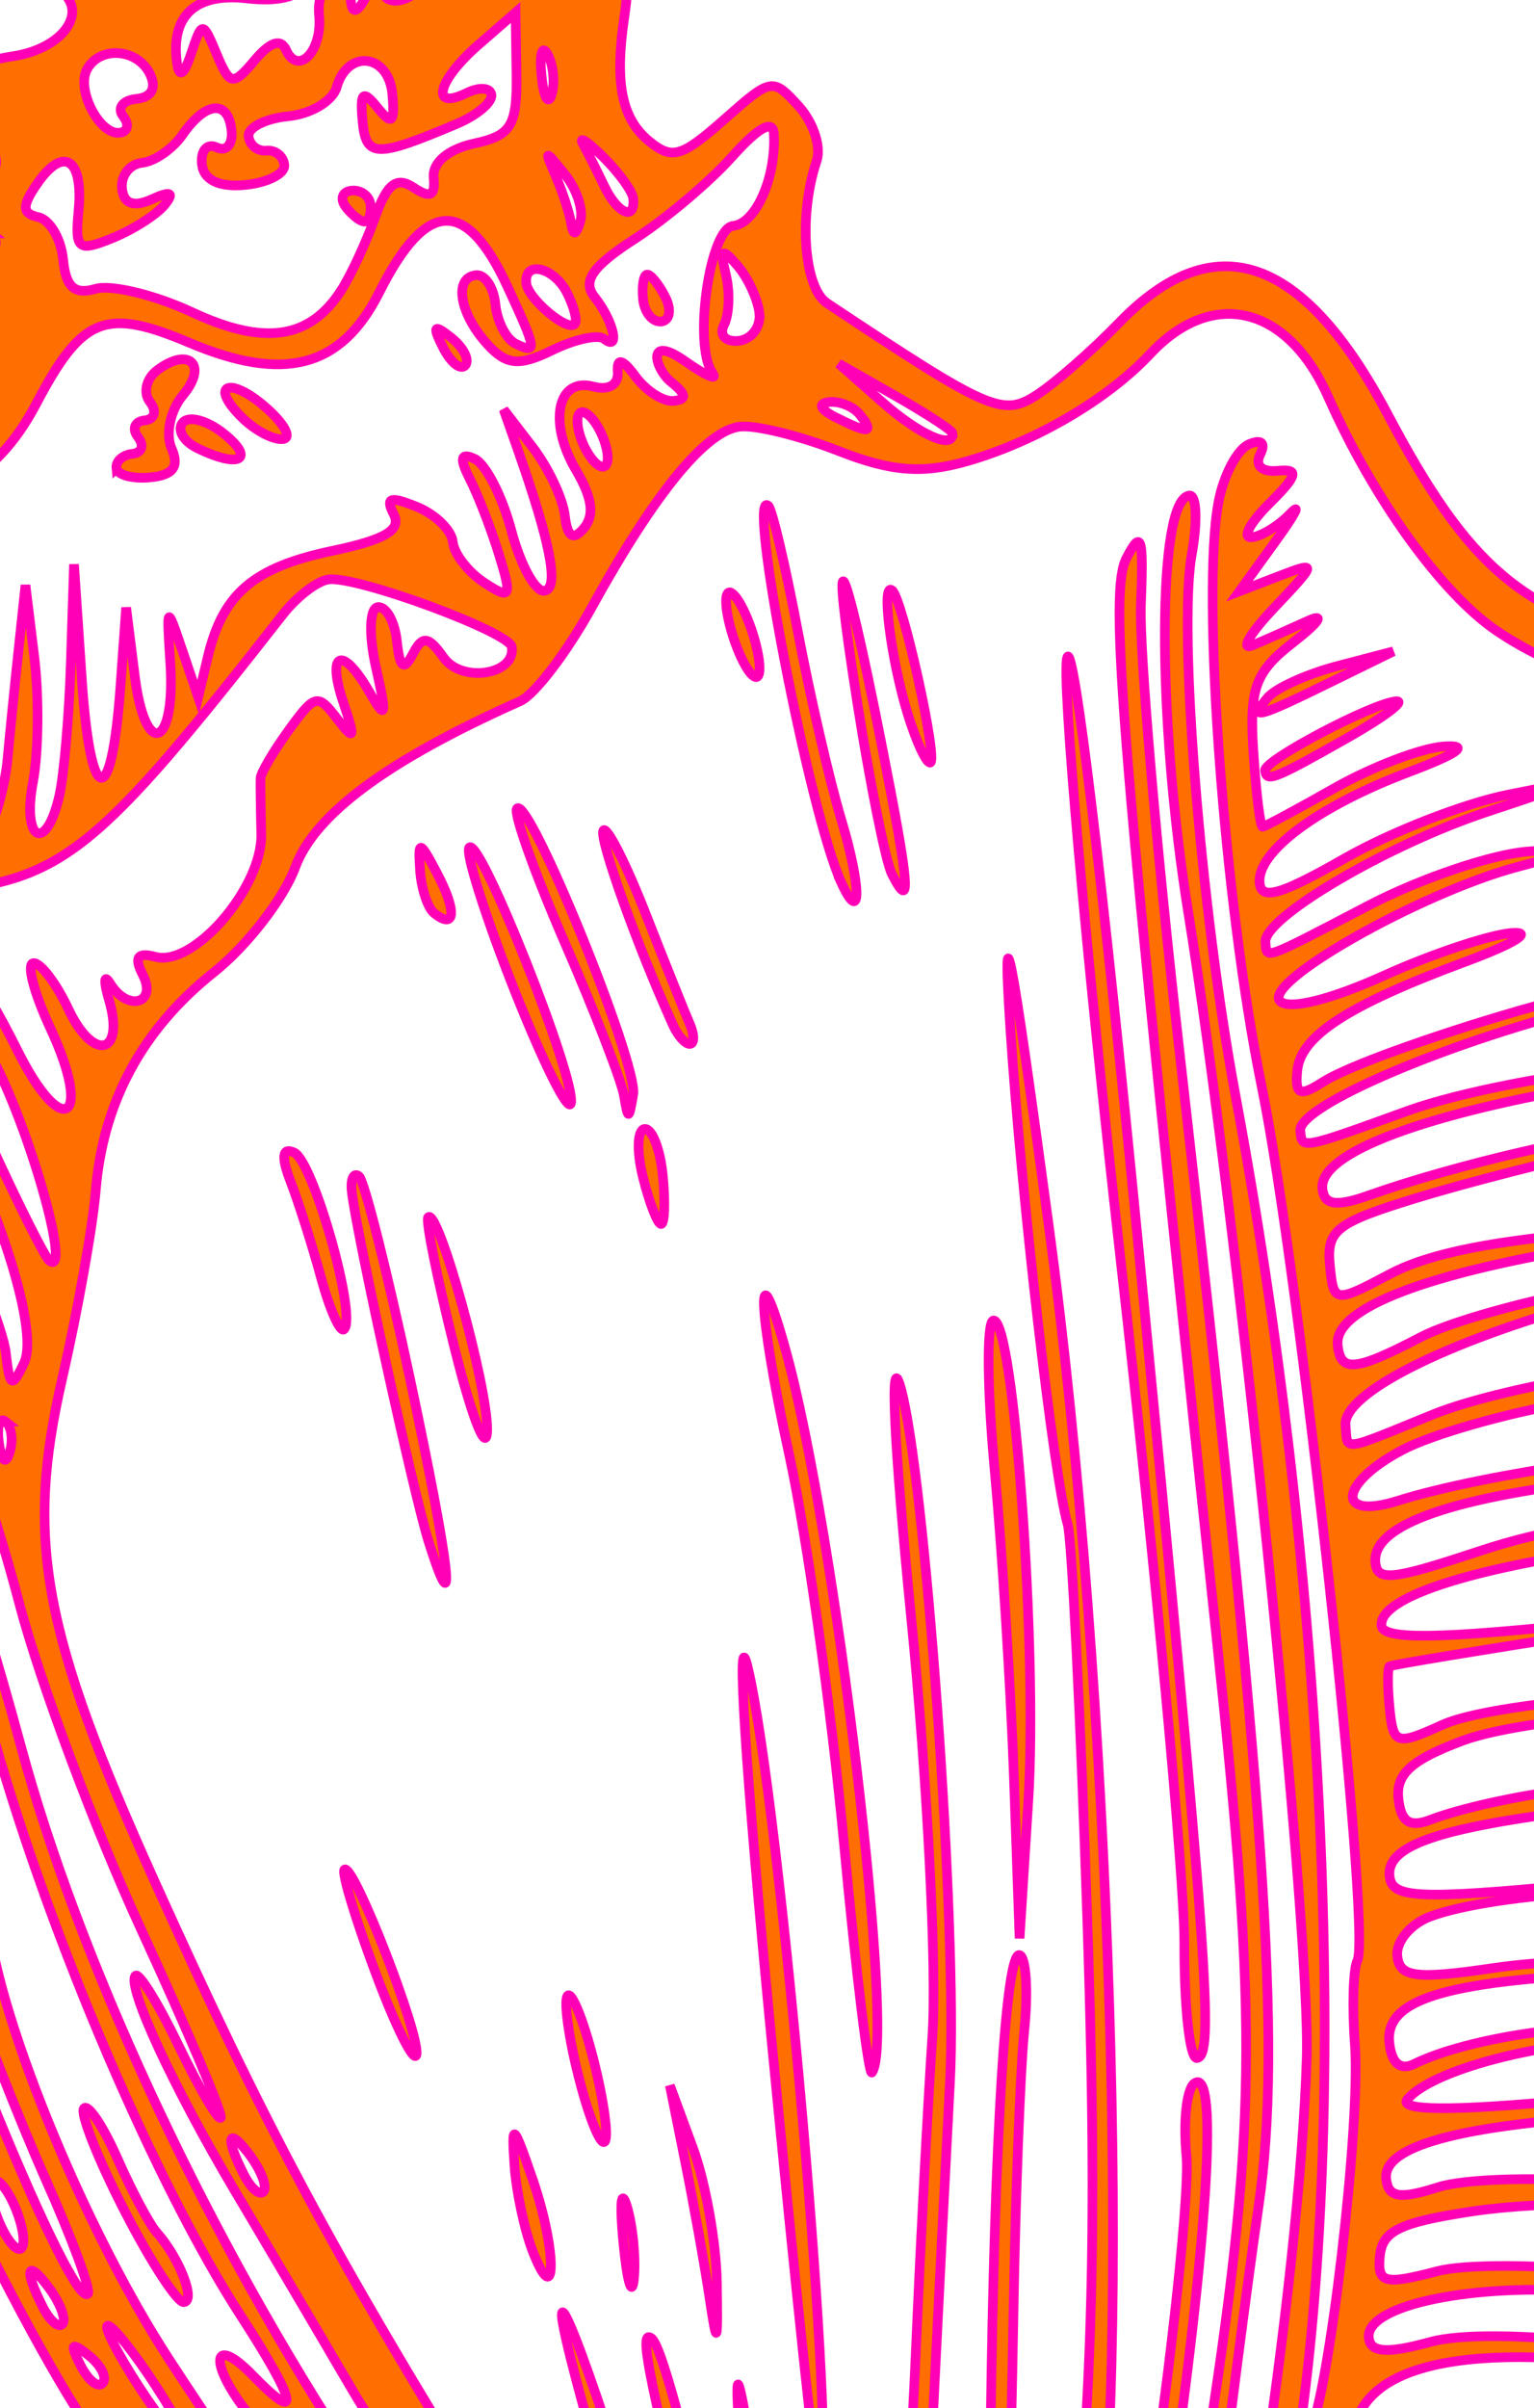
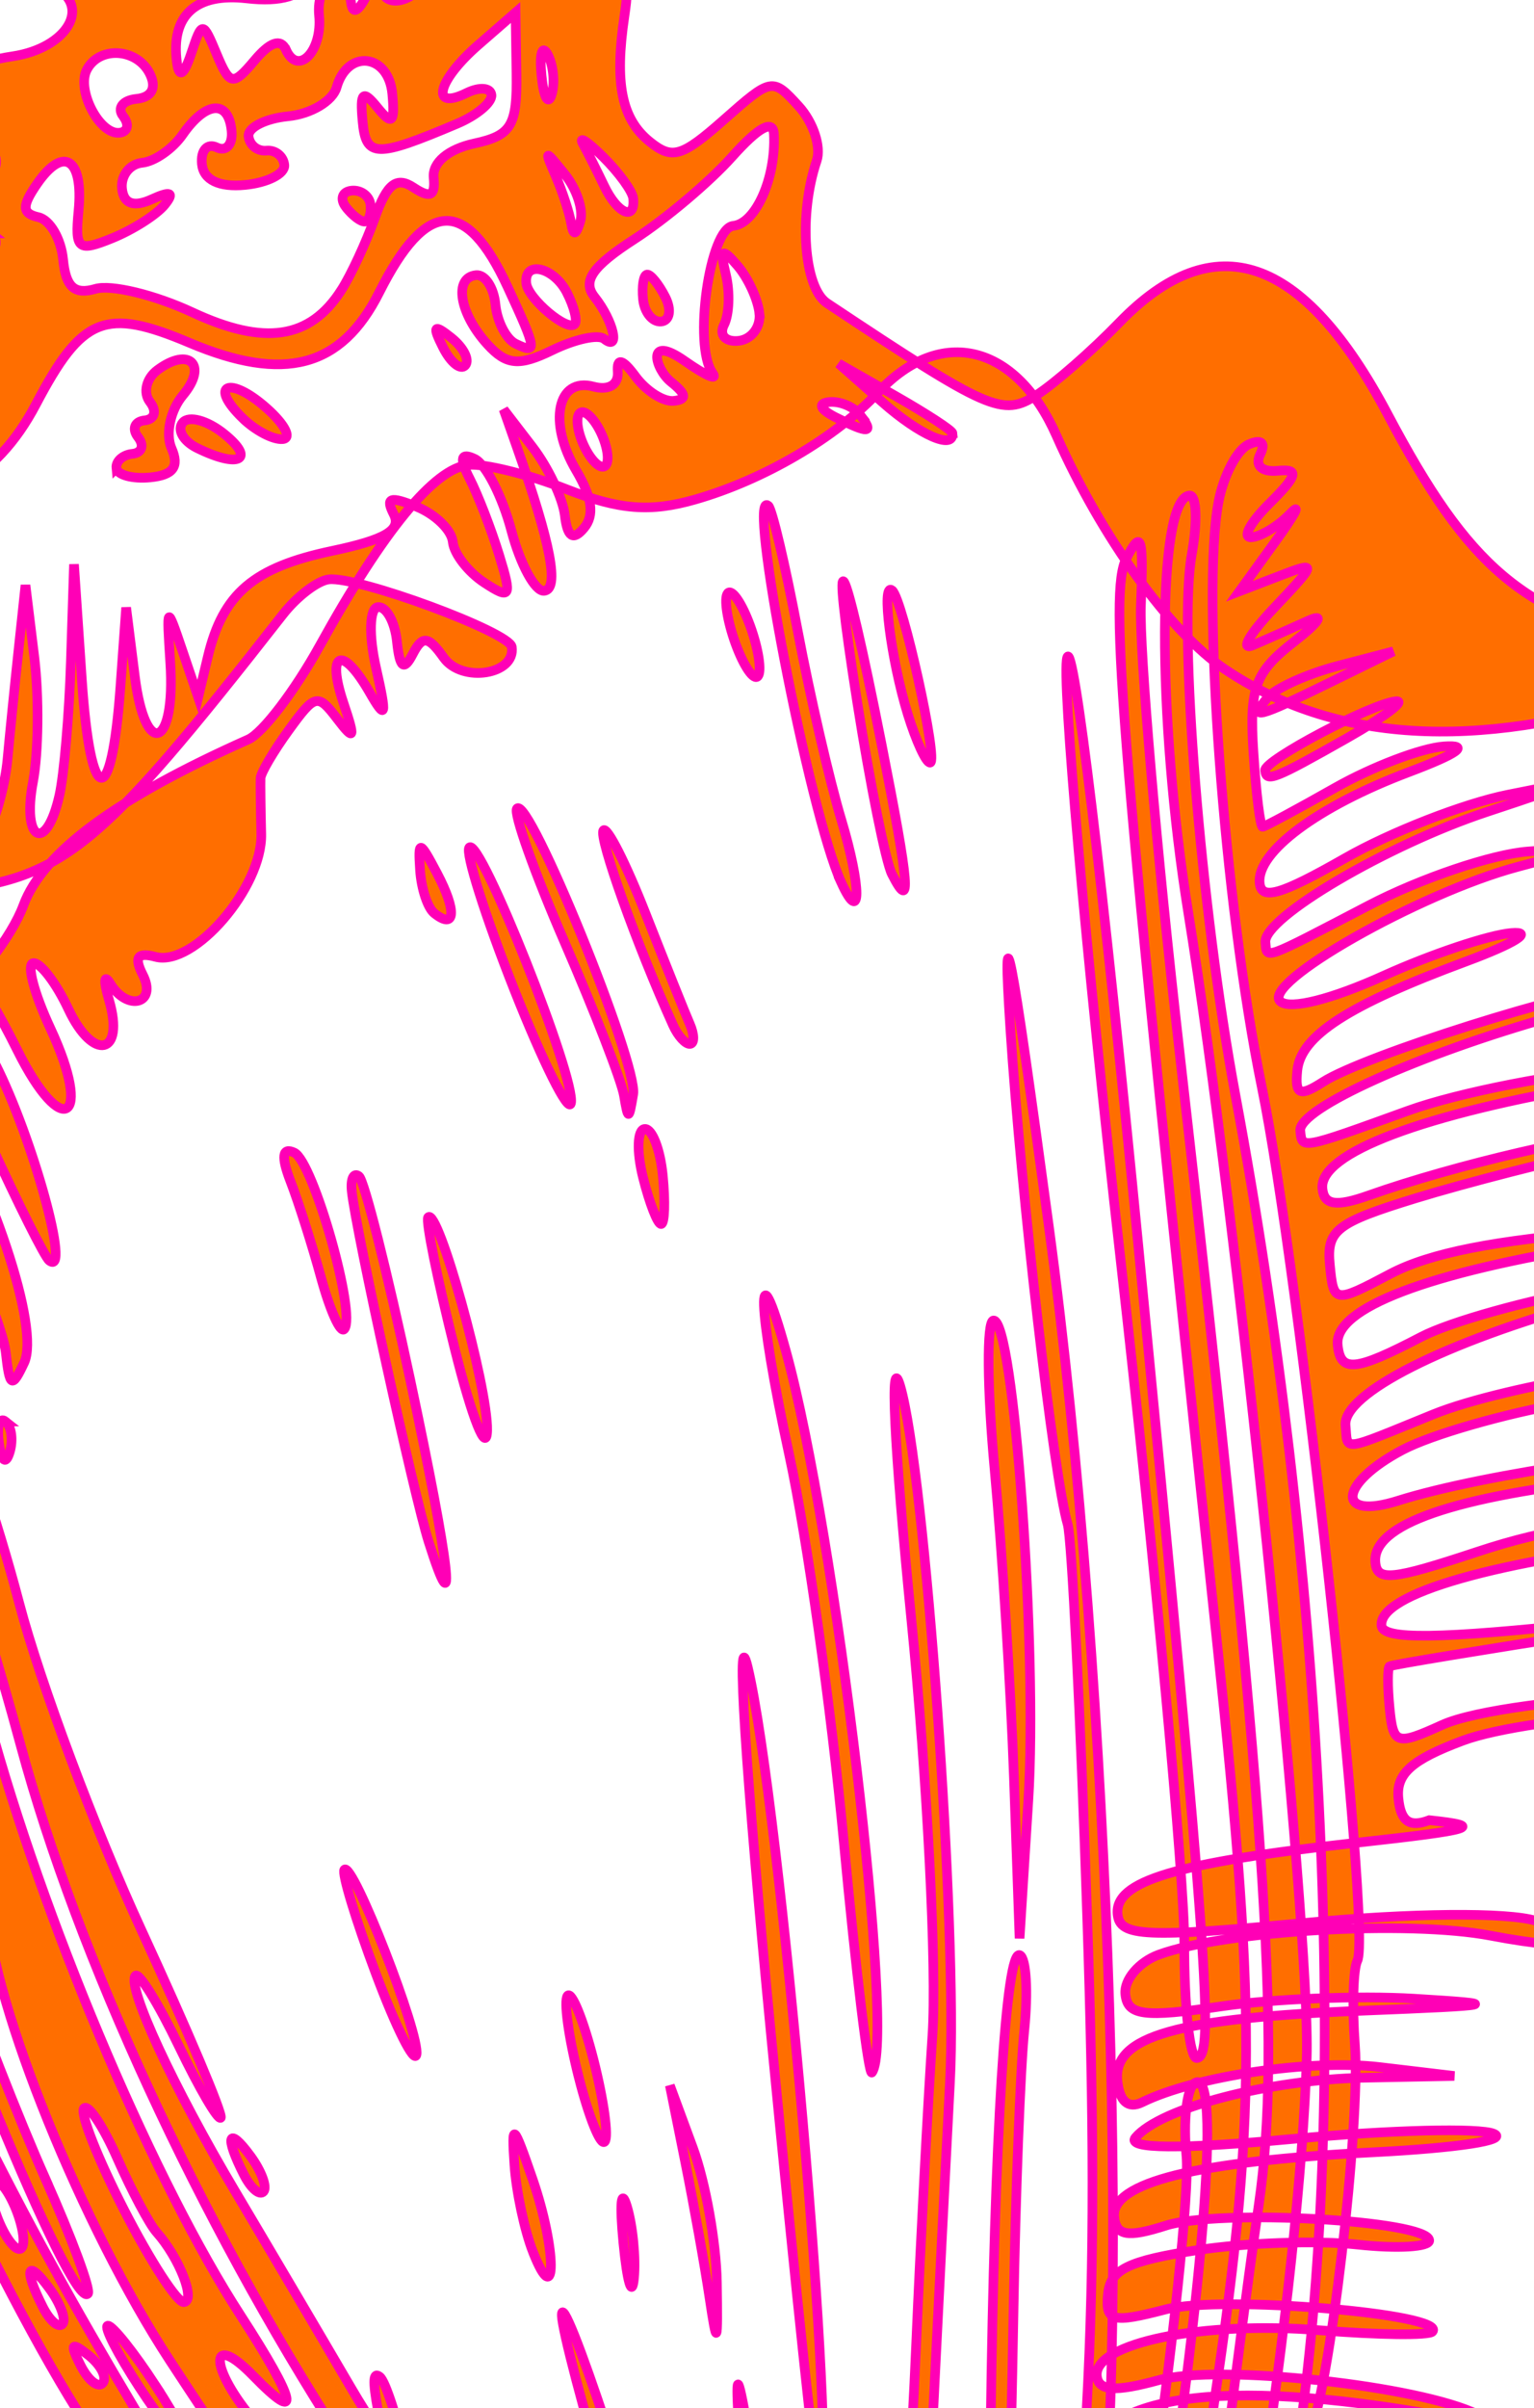
<svg xmlns="http://www.w3.org/2000/svg" width="319.095" height="500.629">
  <title>Pink yellow Conch Shell 2</title>
  <g>
    <title>Layer 1</title>
-     <path stroke-width="2" transform="rotate(-5.581, 179.547, 371.209)" stroke="#ff00b6" fill="#ff6e00" id="path2315" d="m132.866,803.641l-11.429,-17.488l1.005,-39.477c1.777,-69.841 -11.822,-115.701 -47.296,-159.493c-9.419,-11.628 -19.136,-22.662 -21.593,-24.518c-7.499,-5.669 -34.651,-48.644 -49.42,-78.22c-7.68,-15.38 -18.392,-42.326 -23.803,-59.88c-17.19,-55.767 -27.561,-93.687 -27.561,-100.779c0,-14.894 -21.409,-51.169 -41.346,-70.06c-10.961,-10.384 -21.468,-22.841 -23.349,-27.683c-2.935,-7.551 -2.142,-9.963 5.579,-16.964c7.021,-6.368 12.697,-8.162 25.816,-8.162l16.819,0l-7.093,-11.231c-3.901,-6.177 -7.093,-14.168 -7.093,-17.759c0,-8.712 12.809,-19.786 26.054,-22.524c24.613,-5.088 37.324,-38.712 16.562,-43.811c-9.984,-2.452 -20.201,-13.076 -17.179,-17.861c5.298,-8.389 23.244,-14.138 37.567,-12.036c12.537,1.839 15.064,1.124 19.505,-5.523c10.041,-15.03 10.653,-22.668 2.498,-31.164c-6.547,-6.82 -6.98,-8.729 -3.035,-13.38c3.206,-3.78 7.927,-4.898 15.568,-3.684c13.112,2.082 17.868,-4.938 7.898,-11.658c-9.127,-6.152 -3.58,-13.368 10.822,-14.077c11.663,-0.574 17.645,-8.966 9.781,-13.722c-4.648,-2.811 5.496,-14.985 12.487,-14.985c6.012,0 5.793,-3.168 -0.706,-10.196c-4.829,-5.222 -4.539,-6.296 3.332,-12.354c4.741,-3.65 10.15,-10.573 12.019,-15.384c4.08,-10.501 6.783,-10.811 18.127,-2.079c4.765,3.668 11.002,6.669 13.86,6.669c2.858,0 6.268,3.307 7.579,7.347c1.311,4.041 4.415,9.336 6.9,11.767c2.484,2.431 3.555,6.874 2.379,9.873c-1.348,3.437 -0.778,4.63 1.541,3.227c6.956,-4.207 14.516,1.676 14.516,11.295c0,11.094 4.089,14.269 17.884,13.885c9.272,-0.258 9.905,0.442 7.844,8.676c-3.445,13.761 -2.68,21.27 2.704,26.539c4.287,4.196 6.315,3.805 15.782,-3.045c10.728,-7.762 10.921,-7.778 15.77,-1.29c2.699,3.612 3.873,8.862 2.609,11.665c-4.857,10.773 -5.232,25.985 -0.73,29.657c31.374,25.589 34.055,27.092 41.495,23.27c4.061,-2.086 12.42,-8.074 18.575,-13.307c21.71,-18.454 39.484,-10.385 53.761,24.407c13.704,33.392 24.048,44.031 51.513,52.975c21.72,7.074 23.112,7.134 42.568,1.84c31.306,-8.518 38.558,-2.048 50.036,44.643c17.745,72.181 16.82,143.483 -3.181,245.084c-17.178,87.26 -26.913,123.332 -40.141,148.736c-13.914,26.721 -23.748,34.331 -49.179,38.063c-42.061,6.173 -59.471,55.692 -20.713,58.914c26.707,2.22 23.912,22.29 -7.115,51.129c-44.55,41.406 -90.883,50.25 -106.337,20.297c-6.828,-13.232 -18.142,-25.372 -23.645,-25.372c-2.352,0 -6.733,8.627 -9.738,19.173c-10.921,38.337 -15.78,47.697 -29.985,57.767c-7.569,5.366 -16.439,9.756 -19.711,9.756c-3.45,0 -10.748,-7.344 -17.378,-17.488zm20.942,3.953c0,-1.942 -1.534,-2.603 -3.408,-1.471c-1.874,1.134 -3.407,2.723 -3.407,3.532c0,0.809 1.533,1.471 3.407,1.471c1.874,0 3.408,-1.59 3.408,-3.532zm28.034,-22.448c3.565,-7.869 10.955,-31.877 16.421,-53.351c5.468,-21.474 16.648,-61.926 24.845,-89.894c8.198,-27.969 13.929,-50.851 12.734,-50.851c-4.829,0 -45.497,118.644 -51.608,150.559c-5.744,29.999 -9.92,41.622 -7.607,21.166c2.964,-26.221 30.829,-120.771 45.694,-155.053c14.14,-32.609 37.588,-124.796 43.558,-171.251c3.477,-27.057 2.628,-176.086 -1.363,-239.176c-2.613,-41.32 1.906,-86.409 8.662,-86.409c1.512,0 1.185,5.538 -0.725,12.306c-4.361,15.458 -5.321,73.305 -1.871,112.737c8.634,98.656 3.614,204.408 -13.055,275.094c-1.428,6.059 -1.082,6.97 1.271,3.334c4.848,-7.492 16.924,-62.94 17.312,-79.492c0.187,-7.959 1.183,-15.805 2.213,-17.436c3.557,-5.633 1.958,-144.002 -2.111,-182.623c-4.101,-38.92 -2.582,-103.481 2.87,-122.036c1.582,-5.382 4.922,-10.454 7.423,-11.27c2.718,-0.886 3.59,0.033 2.169,2.284c-1.406,2.225 -0.051,3.767 3.31,3.767c4.517,0 4.032,1.352 -2.354,6.558c-4.424,3.607 -6.435,6.608 -4.466,6.669c1.967,0.061 5.778,-1.765 8.467,-4.057c2.689,-2.293 1.079,0.145 -3.578,5.416l-8.467,9.584l8.518,-2.356c8.284,-2.292 8.237,-2.112 -1.704,6.522c-5.622,4.883 -7.922,8.152 -5.111,7.263c2.812,-0.888 8.178,-2.666 11.926,-3.95c3.749,-1.285 2.251,0.541 -3.326,4.057c-8.709,5.49 -10.214,8.602 -10.649,22.023c-0.279,8.596 -0.099,15.63 0.399,15.63c0.499,0 7.591,-2.968 15.76,-6.596c8.169,-3.628 18.686,-6.495 23.372,-6.371c5.596,0.148 2.935,1.728 -7.764,4.607c-19.525,5.255 -33.125,13.435 -33.125,19.923c0,3.672 4.092,2.907 18.166,-3.398c9.991,-4.476 25.707,-8.904 34.926,-9.838c15.87,-1.61 15.629,-1.445 -4.548,3.113c-21.383,4.831 -48.544,17.428 -48.544,22.515c0,3.568 -1.257,3.883 22.149,-5.553c11.243,-4.532 26.577,-8.1 34.073,-7.928l13.63,0.313l-16.081,2.652c-20.93,3.45 -55.981,19.089 -51.812,23.115c1.905,1.84 10.566,0.531 21.893,-3.308c10.307,-3.494 22.575,-6.303 27.259,-6.242c4.819,0.062 0.523,2.214 -9.889,4.954c-25.416,6.688 -35.82,12.052 -37.225,19.195c-0.975,4.956 -0.035,5.49 5.069,2.874c9.052,-4.639 53.647,-14.066 64.867,-13.713c5.251,0.166 -1.859,2.321 -15.801,4.791c-28.516,5.049 -54.725,13.922 -54.725,18.525c0,3.915 -0.426,3.951 22.699,-1.943c10.816,-2.756 31.917,-4.78 47.018,-4.506l27.395,0.493l-34.227,2.377c-37.126,2.578 -59.477,8.593 -59.477,16.006c0,3.459 2.464,4.082 9.37,2.372c18.619,-4.611 47.134,-8.358 60.482,-7.947c9.991,0.306 7.586,1.109 -9.009,3.004c-12.452,1.423 -31.235,4.333 -41.741,6.467c-16.902,3.434 -19.102,4.819 -19.102,12.026c0,8.066 0.118,8.096 12.342,3.098c8.576,-3.506 22.354,-4.863 45.148,-4.444l32.807,0.603l-34.074,2.091c-36.181,2.22 -56.223,7.699 -56.223,15.369c0,5.855 3.038,5.863 17.473,0.041c6.319,-2.549 22.99,-5.491 37.046,-6.538l25.555,-1.903l-27.07,4.656c-30.685,5.279 -53.004,13.952 -53.004,20.597c0,5.418 -1.826,5.471 18.43,-0.543c15.651,-4.646 56.462,-7.118 52.433,-3.176c-1.005,0.984 -12.263,2.575 -25.018,3.535c-12.755,0.96 -28.288,3.829 -34.518,6.376c-13.955,5.706 -15.377,13.279 -1.957,10.427c18.284,-3.888 60.619,-5.796 69.773,-3.144c6.351,1.839 -1.195,2.79 -23.852,3.007c-34.414,0.329 -51.884,4.535 -51.884,12.493c0,3.947 3.144,3.927 21.093,-0.132c16.086,-3.635 28.018,-4.051 50.259,-1.751l29.167,3.017l-36.59,0.392c-38.839,0.416 -63.926,4.981 -63.934,11.636c-0.003,2.972 11.475,3.937 43.445,3.653l43.45,-0.388l-42.594,2.424c-23.426,1.333 -42.976,2.631 -43.444,2.887c-0.469,0.256 -0.852,4.138 -0.852,8.627c0,7.675 0.63,7.948 10.531,4.571c14.16,-4.831 77.044,-1.834 82.493,3.931c3.28,3.47 2.742,3.855 -2.727,1.947c-13.441,-4.686 -61.284,-6.079 -75.815,-2.206c-10.983,2.926 -14.482,5.493 -14.482,10.624c0,4.837 1.7,6.304 5.963,5.146c13.807,-3.748 44.415,-5.047 57.075,-2.423c11.637,2.413 9.335,2.882 -15.76,3.209c-37.77,0.493 -50.686,3.034 -50.682,9.971c0.003,4.671 5.284,5.437 38.334,5.558c22.525,0.082 42.389,1.839 48.173,4.261c15.018,6.289 8.943,7.633 -9.692,2.145c-16.755,-4.934 -55.061,-6.472 -69.152,-2.777c-4.216,1.106 -7.669,4.461 -7.672,7.457c-0.006,4.519 3.332,5.284 19.592,4.492c10.78,-0.525 28.799,0.513 40.044,2.304c18.67,2.976 17.737,3.102 -10.769,1.457c-38.695,-2.232 -52.269,0.231 -52.269,9.485c0,4.36 1.661,6.137 4.676,5.006c11.584,-4.351 35.826,-5.562 49.844,-2.492l15.333,3.359l-18.742,-1.465c-19.67,-1.538 -42.782,2.16 -48.504,7.759c-2.23,2.181 8.931,3.359 32.859,3.467c19.929,0.091 38.558,1.437 41.396,2.991c2.982,1.634 -7.763,2.221 -25.469,1.392c-36.691,-1.716 -54.8,0.968 -54.8,8.12c0,3.98 2.333,4.615 10.504,2.859c11.347,-2.439 54.237,4.18 54.237,8.37c0,1.404 -6.723,1.149 -14.939,-0.566c-8.216,-1.715 -23.152,-2.658 -33.19,-2.097c-14.748,0.826 -18.488,2.237 -19.482,7.349c-1.086,5.582 0.286,6.085 11.652,4.281c11.81,-1.875 58.257,6.594 54.786,9.991c-0.78,0.764 -11.314,-0.397 -23.411,-2.577c-23.979,-4.324 -46.972,-1.903 -46.972,4.946c0,3.166 3.426,3.737 12.778,2.13c12.698,-2.181 53.878,6.402 65.383,13.627c4.363,2.741 4.4,3.065 0.21,1.798c-46.618,-14.091 -74.97,-14.625 -82.123,-1.546c-3.66,6.691 -3.233,6.917 9.329,4.961c8.432,-1.314 22.352,0.317 38.72,4.535c14.055,3.622 19.422,5.77 11.925,4.771c-36.174,-4.818 -48.44,-5.237 -57.073,-1.954c-16.137,6.138 -10.373,9.511 18.816,11.01c29.058,1.492 53.44,9.751 56.434,19.118c1.013,3.164 -1.893,2.353 -8.79,-2.453c-12.751,-8.885 -39.149,-14.672 -60.708,-13.307c-19.18,1.215 -25.666,9.368 -7.452,9.368c11.725,0 50.973,11.198 60.477,17.253c3.945,2.514 3.556,2.77 -1.704,1.12c-47.591,-14.919 -73.259,-18.435 -73.259,-10.037c0,3.566 3.669,4.988 12.778,4.953c12.278,-0.045 60.108,13.197 57.364,15.882c-0.735,0.719 -11.612,-1.8 -24.172,-5.597c-23.401,-7.073 -49.378,-9.178 -49.378,-4.002c0,1.597 9.542,4.738 21.206,6.984c19.718,3.797 57.49,19.624 47.659,19.971c-2.417,0.086 -10.161,-2.723 -17.208,-6.241c-13.253,-6.617 -47.958,-14.18 -52.489,-11.439c-6.404,3.873 -1.494,7.832 9.716,7.832c12.439,0 58.086,18.938 54.383,22.562c-1.106,1.081 -7.742,-1.187 -14.749,-5.04c-16.132,-8.87 -43.175,-15.627 -50.915,-12.721c-5.071,1.905 -5.204,2.676 -0.914,5.331c2.758,1.707 8.932,3.127 13.719,3.155c7.791,0.045 40.704,17.469 40.704,21.548c0,0.9 -8.775,-2.818 -19.499,-8.263c-21.275,-10.802 -39.921,-12.923 -43.067,-4.898c-1.434,3.659 0.427,5.001 6.929,5.001c10.213,0 38.6,12.978 38.6,17.648c0,1.72 -3.56,0.843 -7.913,-1.948c-4.352,-2.789 -14.44,-6.986 -22.416,-9.325c-12.244,-3.59 -14.985,-3.509 -17.591,0.522c-4.797,7.417 -4.143,8.132 11.29,12.356c7.965,2.18 18.315,7.009 23,10.731c9.174,7.289 7.475,6.866 -18.286,-4.552c-12.494,-5.537 -22.672,-5.399 -22.545,0.307c0.033,1.432 8.512,6.186 18.843,10.563c10.332,4.377 18.027,8.7 17.101,9.607c-0.926,0.906 -6.953,-0.799 -13.395,-3.79c-12.984,-6.03 -26.014,-7.162 -26.014,-2.261c0,1.748 5.228,5.606 11.616,8.573c6.389,2.967 14.439,8.605 17.889,12.529l6.273,7.136l-10.223,-6.251c-5.622,-3.438 -13.563,-8.357 -17.644,-10.933c-6.672,-4.209 -7.805,-3.986 -11.195,2.214c-3.121,5.708 -2.778,6.896 1.99,6.896c7.113,0 28.553,15.619 28.553,20.8c0,2.083 -4.217,-0.075 -9.371,-4.797c-5.154,-4.722 -12.691,-9.565 -16.75,-10.763c-13.161,-3.883 -11.612,3.713 2.638,12.941c7.637,4.947 12.895,9.964 11.685,11.148c-1.212,1.186 -3.268,0.547 -4.573,-1.418c-1.303,-1.965 -5.984,-5.437 -10.403,-7.715c-11.929,-6.152 -16.688,0.729 -5.476,7.918c10.403,6.669 9.14,11.157 -1.337,4.753c-8.288,-5.064 -9.104,-4.414 -11.787,9.397c-1.813,9.333 -0.762,11.336 8.881,16.924c6.016,3.486 13.238,10.726 16.049,16.09c12.784,24.39 30.737,28.992 57.801,14.817l8.234,-4.312l-12.574,-9.87c-6.915,-5.429 -12.572,-11.531 -12.572,-13.559c0,-2.028 5.973,2.019 13.273,8.996c10.24,9.785 14.954,12.161 20.631,10.397c4.048,-1.257 6.774,-4.034 6.058,-6.172c-1.298,-3.872 -19.566,-17.149 -27.348,-19.875c-2.253,-0.789 -3.239,-2.356 -2.19,-3.48c1.048,-1.123 9.865,3.087 19.592,9.356c11.95,7.7 17.687,9.877 17.687,6.709c0,-2.58 -5.723,-8.496 -12.716,-13.146c-6.995,-4.651 -11.184,-8.457 -9.31,-8.457c1.874,0 9.033,3.74 15.909,8.313c6.875,4.572 14.595,7.525 17.156,6.564c6.101,-2.291 15.232,-17.687 16.735,-28.215c1.034,-7.247 -0.246,-8.472 -9.803,-9.375c-13.58,-1.283 -24.79,-14.22 -24.773,-28.587c0.028,-22.896 22.752,-42.51 55.046,-47.516c30.826,-4.779 46.601,-35.836 65.722,-129.398c6.649,-32.536 12.883,-60.413 13.852,-61.947c4.549,-7.202 12.27,-79.288 12.495,-116.645c0.29,-48.375 -4.774,-89.386 -14.826,-120.041c-9.255,-28.221 -14.89,-34.535 -28.299,-31.706c-37.377,7.886 -66.248,3.238 -87.238,-14.046c-10.615,-8.741 -22.959,-29.914 -30.201,-51.807c-6.542,-19.771 -21.742,-25.087 -35.971,-12.58c-9.735,8.557 -25.5,15.836 -40.105,18.517c-9.558,1.755 -15.948,0.613 -26.395,-4.716c-7.582,-3.867 -16.516,-7.031 -19.857,-7.031c-7.076,0 -18.885,11.802 -34.427,34.404c-6.076,8.836 -13.585,16.91 -16.687,17.944c-28.534,9.505 -44.792,19.207 -49.924,29.791c-3.038,6.265 -11.568,15.305 -18.957,20.09c-15.987,10.353 -25.597,24.591 -28.904,42.821c-1.331,7.335 -6.186,24.592 -10.789,38.347c-10.853,32.428 -9.196,51.949 8.962,105.58c18.053,53.318 29.154,80.007 56.351,135.479c12.402,25.297 28.657,63.561 36.122,85.029l13.572,39.036l-1.525,-36.679c-0.839,-20.173 -3.926,-53.185 -6.86,-73.359c-5.595,-38.47 -6.35,-47.064 -3.922,-44.688c4.345,4.252 16.641,110.546 17.008,147.025c0.234,23.274 1.67,43.532 3.191,45.016c1.521,1.485 2.251,-23.936 1.623,-56.492c-1.064,-55.117 0.807,-71 5.987,-50.804c1.182,4.609 1.395,13.236 0.473,19.173c-0.922,5.937 -0.272,13.421 1.443,16.63c1.716,3.209 1.868,5.835 0.338,5.835c-1.53,0 -2.969,15.381 -3.199,34.179l-0.417,34.178l4.388,-32.681c2.414,-17.975 5.549,-33.73 6.967,-35.012c1.418,-1.282 1.417,5.171 -0.001,14.342c-1.418,9.169 -3.673,42.181 -5.011,73.358c-1.338,31.178 -2.694,48.246 -3.013,37.93c-0.745,-24.098 -3.948,-39.598 -8.185,-39.598c-1.84,0 -2.632,1.877 -1.759,4.169c0.872,2.292 -0.15,18.557 -2.273,36.144c-2.122,17.587 -3.056,35.137 -2.074,38.999c0.982,3.863 7.144,12.986 13.694,20.273c13.812,15.368 17.622,14.166 28.052,-8.857zm75.891,-27.372c-1.157,-1.835 -0.482,-3.335 1.504,-3.335c1.984,0 3.608,1.5 3.608,3.335c0,1.834 -0.676,3.334 -1.503,3.334c-0.826,0 -2.45,-1.5 -3.609,-3.334zm8.728,-7.563c-8.182,-9.863 -8.193,-9.956 -0.66,-6.012c4.209,2.204 8.521,6.225 9.583,8.935c3.385,8.633 -0.354,7.407 -8.923,-2.923zm-94.272,-11.61c1.012,-16.669 -2.612,-24.077 -5.709,-11.672c-2.943,11.794 1.537,-48.061 4.805,-64.188c4.645,-22.922 15.949,-104.389 21.746,-156.72c6.608,-59.646 12.81,-98.203 15.531,-96.556c1.256,0.758 0.987,7.789 -0.597,15.623c-1.584,7.834 -5.128,33.75 -7.877,57.591c-7.912,68.645 -19.025,149.987 -23.938,175.222c-2.482,12.749 -3.159,23.18 -1.502,23.18c1.657,0 3.023,-2.626 3.038,-5.836c0.015,-3.209 6.202,-32.094 13.749,-64.189c21.032,-89.436 26.507,-125.21 31.836,-208.07c2.701,-41.997 4.458,-78.759 3.903,-81.694c-1.931,-10.214 -2.979,-68.921 -1.85,-103.704c0.884,-27.252 1.765,-18.014 3.975,41.681c3.594,97.045 -5.774,238.588 -19.199,290.1c-8.611,33.04 -32.468,138.506 -32.811,145.049c-0.41,7.839 -0.609,7.74 -3.325,-1.667c-2.527,-8.752 -2.694,-8.336 -1.337,3.335c0.852,7.336 1.677,15.589 1.83,18.34c0.154,2.751 3.083,-4.001 6.509,-15.005c3.425,-11.004 14.632,-43.265 24.905,-71.692c10.274,-28.426 19.786,-58.437 21.14,-66.689c1.353,-8.253 5.553,-27.01 9.333,-41.681c17.824,-69.192 20.088,-89.295 19.355,-171.725c-1.672,-187.879 -1.243,-218.263 3.184,-225.078c3.701,-5.698 3.997,-4.243 2.037,10.004c-1.261,9.169 -1.727,51.184 -1.036,93.365c2.59,157.978 1.169,207.263 -6.92,240.083c-4.068,16.505 -11.309,48.016 -16.091,70.023c-8.497,39.11 -16.909,66.22 -45.316,146.038c-7.7,21.634 -15.446,47.143 -17.215,56.686l-3.215,17.351l1.062,-17.505zm150.286,-16.119c-10.173,-8.333 -10.177,-8.354 -1.04,-4.429c5.051,2.17 9.987,5.993 10.968,8.495c2.308,5.887 2.129,5.813 -9.928,-4.066zm-105.631,-8.056c-1.157,-1.835 -0.482,-3.335 1.504,-3.335c1.984,0 3.608,1.5 3.608,3.335c0,1.834 -0.676,3.334 -1.503,3.334c-0.826,0 -2.45,-1.5 -3.609,-3.334zm109.038,-3.335c-1.158,-1.834 -0.482,-3.334 1.502,-3.334c1.986,0 3.609,1.5 3.609,3.334c0,1.835 -0.675,3.335 -1.502,3.335c-0.826,0 -2.451,-1.5 -3.609,-3.335zm-121.879,-106.97c1.205,-4.509 2.749,-6.021 3.6,-3.524c0.819,2.406 -0.13,5.959 -2.11,7.898c-2.529,2.474 -2.973,1.172 -1.49,-4.374zm-39.566,-11.869c-0.224,-7.592 1.799,-25.598 4.494,-40.013c2.697,-14.416 7.342,-43.467 10.324,-64.558c2.983,-21.09 7.293,-49.601 9.581,-63.354c2.286,-13.755 4.107,-52.769 4.046,-86.698c-0.064,-36.21 0.933,-56.178 2.416,-48.349c3.422,18.071 0.924,114.114 -3.775,145.05c-2.089,13.755 -7.018,46.765 -10.953,73.358c-12.12,81.89 -15.663,100.463 -16.133,84.564l0,0zm205.741,8.801c-1.158,-1.834 -0.572,-3.334 1.302,-3.334c1.874,0 4.356,1.5 5.514,3.334c1.157,1.835 0.573,3.335 -1.302,3.335c-1.874,0 -4.355,-1.5 -5.514,-3.335zm-161.852,-8.131c0,-1.416 6.901,-30.262 15.334,-64.103c8.433,-33.84 15.333,-67.355 15.333,-74.477c0,-7.123 1.388,-13.788 3.084,-14.815c6.355,-3.843 -2.613,45.558 -20.849,114.844c-9.101,34.579 -12.902,45.935 -12.902,38.551zm168.668,-1.872c-4.494,-1.89 -5.075,-2.928 -1.705,-3.049c2.812,-0.1 7.412,1.271 10.223,3.049c6.229,3.939 0.849,3.939 -8.518,0zm3.407,-10.003c-4.494,-1.89 -5.074,-2.928 -1.703,-3.05c2.811,-0.101 7.411,1.272 10.222,3.05c6.228,3.939 0.848,3.939 -8.519,0zm13.83,-5.108c-3.638,-2.693 -4.975,-4.896 -2.973,-4.896c2.004,0 5.551,2.25 7.884,5.002c5.305,6.256 3.637,6.221 -4.911,-0.106zm-272.885,-17.059c-1.229,-7.065 -5.161,-27.637 -8.738,-45.717c-3.577,-18.079 -6.348,-35.335 -6.157,-38.347c0.479,-7.558 12.714,46.377 16.523,72.834c3.358,23.33 2.049,32.366 -1.627,11.23zm20.961,-20.245c-1.171,-8.363 -1.872,-23.624 -1.557,-33.914c0.444,-14.487 0.825,-15.698 1.69,-5.369c3.167,37.788 5.277,49.267 8.22,44.716c2.502,-3.867 3.051,-3.729 3.094,0.776c0.029,3.013 -2.056,6.27 -4.633,7.239c-3.391,1.273 -5.273,-2.439 -6.815,-13.448zm248.316,12.401c-4.295,-1.806 -4.925,-2.866 -1.703,-2.866c2.811,0 8.178,1.29 11.925,2.866c4.296,1.807 4.926,2.865 1.704,2.865c-2.811,0 -8.178,-1.288 -11.926,-2.865zm15.333,-6.668c-3.071,-1.943 -3.491,-3.254 -1.053,-3.284c2.232,-0.029 5.006,1.449 6.164,3.284c2.616,4.139 1.436,4.139 -5.111,0zm3.408,-21.675c-4.685,-2.62 -6.895,-4.819 -4.911,-4.883c1.985,-0.065 6.585,2.085 10.223,4.777c8.413,6.227 5.725,6.281 -5.312,0.106zm-253.929,-101.028c0.045,-56.146 1.12,-88.066 2.605,-77.324c3.98,28.804 2.547,167.828 -1.774,172.056c-0.499,0.489 -0.873,-42.141 -0.831,-94.732zm-18.05,52.31c-0.338,-6.621 -1.357,-19.376 -2.266,-28.342l-1.651,-16.305l3.493,13.338c1.921,7.336 2.941,20.09 2.266,28.343c-1.083,13.232 -1.3,13.583 -1.842,2.966zm-16.723,-12.969c0,-8.253 0.664,-11.629 1.477,-7.504c0.812,4.127 0.812,10.879 0,15.006c-0.812,4.126 -1.477,0.75 -1.477,-7.502zm-18.908,0c-1.304,-4.585 -2.238,-12.838 -2.075,-18.34c0.269,-9.107 0.58,-8.817 3.465,3.241c3.601,15.049 2.378,28.341 -1.389,15.099zm13.024,-35.164c-1.303,-8.506 -1.603,-16.216 -0.666,-17.132c0.937,-0.917 2.77,5.291 4.073,13.798c1.303,8.505 1.603,16.214 0.666,17.131c-0.937,0.918 -2.77,-5.291 -4.074,-13.797zm128.084,-15.688c1.335,-13.295 1.611,-77.442 0.614,-142.548c-0.998,-65.105 -0.497,-121.645 1.112,-125.642c1.703,-4.232 2.891,47.312 2.846,123.375c-0.09,149.422 -0.589,168.991 -4.312,168.991c-1.479,0 -1.595,-10.879 -0.26,-24.176zm-68.46,-27.763c0.11,-27.369 -1.452,-63.855 -3.47,-81.077c-3.669,-31.31 -2.716,-45.47 1.439,-21.399c6.577,38.096 8.836,144.941 3.188,150.827c-0.745,0.777 -1.266,-20.981 -1.157,-48.351zm194.997,46.59c1.132,-1.109 4.071,-1.227 6.53,-0.264c2.719,1.065 1.911,1.854 -2.058,2.015c-3.592,0.145 -5.605,-0.643 -4.472,-1.751zm-294.533,-28.709c-3.08,-11.529 -5.069,-21.498 -4.42,-22.153c1.843,-1.862 12.471,35.919 11.175,39.725c-0.635,1.864 -3.675,-6.043 -6.755,-17.572l0,0zm136.056,-27.63c1.144,-18.34 2.148,-47.224 2.231,-64.188c0.082,-16.965 1.331,-30.845 2.774,-30.845c4.233,0 2.512,69.207 -2.489,100.034l-4.597,28.343l2.081,-33.344zm226.626,-47.031c1.132,-1.108 4.071,-1.226 6.53,-0.262c2.719,1.064 1.911,1.854 -2.059,2.014c-3.591,0.145 -5.604,-0.643 -4.471,-1.752zm-343.018,-13.585c-2.099,-9.866 -8.794,-66.015 -8.842,-74.152c-0.015,-2.599 0.798,-3.916 1.807,-2.928c1.009,0.987 3.927,20.368 6.483,43.07c4.488,39.846 4.71,53.562 0.552,34.01zm342.094,2.263c-6.848,-2.147 -7.182,-2.689 -1.703,-2.768c3.748,-0.054 9.881,1.191 13.629,2.768c8.684,3.651 -0.275,3.651 -11.926,0zm3.408,-10.003c-7.018,-2.2 -7.318,-2.72 -1.704,-2.952c3.748,-0.155 9.115,1.174 11.926,2.952c5.97,3.775 1.826,3.775 -10.222,0zm-336.201,-31.676c-2.188,-14.671 -3.471,-27.169 -2.853,-27.774c2.242,-2.194 8.969,36.25 7.914,45.229c-0.603,5.133 -2.846,-2.601 -5.061,-17.455zm319.976,16.047c3.257,-0.835 9.391,-0.866 13.63,-0.068c4.238,0.797 1.572,1.48 -5.924,1.518c-7.496,0.036 -10.964,-0.616 -7.706,-1.45zm6.926,-16.397c1.132,-1.108 4.07,-1.226 6.531,-0.263c2.718,1.065 1.91,1.854 -2.059,2.015c-3.592,0.145 -5.605,-0.644 -4.472,-1.752zm-353.136,-17.047c-1.186,-6.939 -3.165,-16.227 -4.398,-20.639c-1.476,-5.281 -1.003,-7.275 1.383,-5.832c3.747,2.266 9.608,34.745 6.771,37.521c-0.88,0.862 -2.57,-4.111 -3.755,-11.05zm358.111,6.871c2.307,-0.913 6.906,-0.968 10.222,-0.123c3.316,0.845 1.428,1.592 -4.195,1.66c-5.622,0.069 -8.335,-0.623 -6.027,-1.537zm0,-10.003c2.307,-0.914 6.906,-0.969 10.222,-0.124c3.316,0.846 1.428,1.593 -4.195,1.661c-5.622,0.067 -8.335,-0.623 -6.027,-1.537zm-289.441,-11.151c-0.825,-5.502 -0.233,-10.003 1.317,-10.003c1.549,0 2.817,4.501 2.817,10.003c0,5.502 -0.593,10.003 -1.317,10.003c-0.724,0 -1.992,-4.501 -2.817,-10.003zm-22.885,-41.533c-4.494,-15.681 -7.376,-29.288 -6.404,-30.24c2.369,-2.318 17.511,50.13 15.867,54.957c-0.71,2.085 -4.969,-9.037 -9.463,-24.717zm20.599,24.199c-0.217,-3.115 -4.341,-17.885 -9.163,-32.823c-4.822,-14.938 -8.053,-27.859 -7.181,-28.713c2.682,-2.625 19.922,55.327 18.28,61.45c-1.425,5.314 -1.571,5.32 -1.937,0.086zm284.977,1.788c2.343,-0.925 6.175,-0.925 8.518,0c2.343,0.924 0.427,1.682 -4.259,1.682c-4.686,0 -6.602,-0.758 -4.259,-1.682zm-273.374,-15.298c-5.844,-17.186 -11.714,-40.57 -10.484,-41.773c0.82,-0.802 3.986,7.331 7.036,18.074c3.051,10.742 6.16,21.406 6.91,23.699c0.75,2.293 0.597,4.168 -0.34,4.168c-0.937,0 -2.342,-1.875 -3.122,-4.168l0,0zm37.68,-26.198c-5.17,-15.075 -11.644,-83.809 -7.478,-79.394c0.721,0.765 2.321,12.644 3.555,26.398c1.234,13.755 3.578,31.761 5.208,40.014c2.845,14.404 2.03,22.646 -1.285,12.982zm10.667,-0.691c-1.007,-2.567 -2.666,-18.763 -3.689,-35.989c-2.238,-37.714 0.081,-32.859 4.15,8.693c2.969,30.307 2.876,35.807 -0.461,27.296zm-95.555,-1.176c-1.249,-1.223 -2.174,-5.349 -2.056,-9.17c0.199,-6.387 0.479,-6.304 3.481,1.04c3.337,8.164 2.645,12.113 -1.425,8.13zm174.914,-12.737c0,-2.123 23.557,-11.737 28.528,-11.642c2.113,0.04 -2.842,3.041 -11.01,6.668c-15.845,7.036 -17.518,7.511 -17.518,4.974zm-72.833,-18.802c-2.393,-11.703 -2.863,-28.106 -0.745,-25.981c2.022,2.031 6.16,36.402 4.382,36.402c-0.829,0 -2.466,-4.689 -3.637,-10.421zm74.814,3.814c1.84,-1.799 8.662,-4.119 15.163,-5.154l11.82,-1.883l-13.63,5.104c-16.11,6.034 -17.792,6.277 -13.353,1.933zm-109.07,-21.975c-1.254,-4.886 -1.513,-9.635 -0.576,-10.552c0.938,-0.917 2.729,2.331 3.983,7.218c1.253,4.887 1.511,9.635 0.575,10.552c-0.937,0.917 -2.73,-2.331 -3.982,-7.218zm-43.473,627.405c-0.069,-11.764 0.834,-22.91 2.008,-24.768c5.049,-7.994 2.316,-60.121 -4.659,-88.89c-8.546,-35.244 -23.258,-80.557 -29.23,-90.03c-2.313,-3.668 -5.983,-12.164 -8.157,-18.88c-2.174,-6.717 -7.714,-15.893 -12.311,-20.392c-4.597,-4.499 -13.125,-18.51 -18.952,-31.136c-5.826,-12.627 -14.824,-31.96 -19.995,-42.964c-10.763,-22.903 -18.434,-44.826 -16.386,-46.831c0.769,-0.752 4.169,6.174 7.556,15.391c3.387,9.218 6.642,16.286 7.234,15.708c0.591,-0.579 -5.097,-18.782 -12.64,-40.451c-7.544,-21.67 -15.94,-53.155 -18.659,-69.968c-5.879,-36.356 -17.524,-75.39 -33.662,-112.836c-6.476,-15.026 -11.156,-27.925 -10.4,-28.665c0.756,-0.739 3.055,1.729 5.11,5.486c2.203,4.027 5.792,6.058 8.747,4.948c5.427,-2.038 6.389,-0.17 22.561,43.784c5.393,14.656 9.851,30.413 9.908,35.012c0.091,7.319 0.54,7.631 3.596,2.496c4.018,-6.753 -2.879,-37.17 -14.015,-61.805c-3.742,-8.278 -6.237,-15.607 -5.545,-16.285c2.854,-2.793 9.008,8.733 16.883,31.62c4.596,13.354 9.066,24.977 9.935,25.827c4.219,4.129 -0.923,-25.668 -7.222,-41.846c-3.927,-10.087 -7.141,-19.765 -7.142,-21.508c-0.003,-6.252 5.949,3.253 12,19.162c7.515,19.759 14.344,16.19 7.3,-3.815c-2.681,-7.615 -3.671,-13.846 -2.199,-13.846c1.471,0 4.319,4.614 6.328,10.254c4.08,11.452 10.798,10.601 8.582,-1.087c-0.782,-4.125 -0.51,-5.624 0.604,-3.332c3,6.174 9.353,5.063 6.895,-1.204c-1.502,-3.83 -0.641,-4.823 2.997,-3.457c7.731,2.903 23.565,-12.218 24.381,-23.283c0.388,-5.263 0.83,-10.464 0.982,-11.559c0.152,-1.095 3.217,-5.309 6.811,-9.364c6.186,-6.98 6.734,-7.052 10.269,-1.344c3.114,5.027 3.382,4.505 1.615,-3.14c-2.557,-11.061 0.927,-12.093 5.632,-1.668c2.807,6.22 3.116,5.365 1.808,-5.001c-0.867,-6.877 -0.141,-12.504 1.616,-12.504c1.756,0 3.217,3.376 3.245,7.502c0.039,5.535 0.828,6.305 3.009,2.935c2.403,-3.713 3.591,-3.46 6.341,1.348c3.249,5.682 14.615,5.012 14.317,-0.844c-0.158,-3.109 -30.401,-17.749 -36.497,-17.668c-2.343,0.032 -6.943,2.873 -10.222,6.313c-43.359,45.487 -50.894,50.431 -76.868,50.431c-8.196,0 -22.428,-2.235 -31.628,-4.966c-9.2,-2.731 -20.637,-4.982 -25.416,-5.002c-18.277,-0.076 -22.664,16.991 -7.771,30.227l9.097,8.084l-5.689,-8.245c-3.129,-4.534 -5.689,-9.595 -5.689,-11.245c0,-5.957 10.734,5.888 15.91,17.557c2.912,6.565 5.983,10.163 6.825,7.994c0.842,-2.168 -0.976,-8.685 -4.039,-14.481c-5.683,-10.756 -5.265,-16.848 0.63,-9.167c12.828,16.716 35.634,97.207 47.498,167.638c7.54,44.759 27.293,101.457 52.278,150.051c11.315,22.008 20.579,40.908 20.587,42c0.041,5.813 -18.723,0.087 -23.412,-7.143l-5.306,-8.181l7.985,6.669c7.749,6.472 7.702,6.126 -1.574,-11.67c-5.258,-10.088 -12.353,-22.323 -15.768,-27.191c-8.351,-11.905 -7.831,-20.044 0.607,-9.489c9.047,11.319 8.496,6.36 -1.42,-12.79c-14.863,-28.704 -31.613,-81.502 -39.312,-123.923c-10.904,-60.075 -18.095,-92.269 -19.623,-87.845c-0.732,2.119 1.048,12.839 3.957,23.822c6.332,23.912 6.403,25.077 1.349,22.02c-2.83,-1.711 -3.31,0.699 -1.704,8.557c1.23,6.015 2.259,14.126 2.288,18.024c0.043,5.897 0.648,6.247 3.609,2.084c2.586,-3.637 2.95,-1.105 1.332,9.285c-1.252,8.042 -0.743,16.058 1.165,18.34c1.864,2.229 3.087,11.555 2.719,20.724c-0.795,19.773 13.338,67.519 28.647,96.78c14.006,26.771 21.564,39.541 24.777,41.868c1.469,1.064 1.841,4.064 0.826,6.669c-1.025,2.63 7.924,18.241 20.134,35.124c12.089,16.714 26.888,41.131 32.887,54.26c5.999,13.131 11.476,23.316 12.171,22.637c2.19,-2.144 -26.139,-66.018 -34.829,-78.533c-9.692,-13.959 -10.233,-16.768 -3.027,-15.734c5.982,0.859 18.812,19.896 20.342,30.183c0.558,3.748 5.846,18.772 11.752,33.386c5.906,14.614 9.969,29.447 9.029,32.964c-0.94,3.517 0.847,13.318 3.972,21.78c4.396,11.907 5.681,27.26 5.682,67.903c0.001,28.885 1.074,52.518 2.385,52.518c1.311,0 2.327,-9.625 2.257,-21.389l0,0zm-114.741,-315.597c-4.405,-11.117 -7.233,-20.97 -6.285,-21.898c0.948,-0.928 3.609,4.042 5.914,11.042c2.305,6.999 5.287,14.228 6.625,16.061c4.193,5.744 6.798,15.006 4.22,15.006c-1.356,0 -6.07,-9.095 -10.474,-20.211l0,0zm227.504,121.079c10.005,-31.873 12.166,-50.885 2.56,-22.508c-8.212,24.258 -13.265,45.016 -10.959,45.016c0.734,0 4.514,-10.128 8.399,-22.508zm-206.304,-40.848c-8.723,-12.837 -16.442,-23.34 -17.152,-23.34c-2.304,0 8.229,17.979 19.045,32.51c16.763,22.521 15.507,16.438 -1.893,-9.17zm-18.268,-43.348c-3.824,-7.336 -7.72,-13.337 -8.657,-13.337c-0.937,0 1.425,6.001 5.25,13.337c3.824,7.337 7.72,13.338 8.657,13.338c0.937,0 -1.425,-6.001 -5.25,-13.338zm-13.207,-7.557c-3.365,-3.27 -3.757,-2.887 -1.907,1.866c1.279,3.288 3.185,5.139 4.234,4.113c1.049,-1.028 0.002,-3.718 -2.327,-5.979zm-6.822,-14.701c-4.017,-6.759 -4.987,-4.595 -1.699,3.79c1.169,2.98 2.843,4.716 3.72,3.856c0.877,-0.857 -0.032,-4.298 -2.021,-7.646zm1.409,-22.757c-4.281,-12.838 -10.43,-34.595 -13.665,-48.35c-8.191,-34.834 -12.139,-45.602 -9.78,-26.676c3.303,26.496 26.345,103.231 29.927,99.663c0.716,-0.713 -2.201,-11.8 -6.482,-24.637zm-6.936,5.002c-1.279,-3.945 -3.093,-6.421 -4.03,-5.505c-0.937,0.917 -0.657,4.895 0.622,8.839c1.279,3.944 3.093,6.422 4.03,5.504c0.937,-0.917 0.657,-4.894 -0.622,-8.838zm49.824,-5.585c-4.017,-6.76 -4.987,-4.597 -1.699,3.789c1.169,2.979 2.842,4.715 3.72,3.857c0.877,-0.859 -0.032,-4.3 -2.021,-7.646zm-63.879,-40.682c-1.197,-5.858 -2.887,-9.956 -3.755,-9.106c-0.868,0.849 -0.52,6.26 0.774,12.025c3.069,13.675 5.822,10.98 2.982,-2.919zm-6.034,-22.854c-1.132,-1.108 -1.938,0.861 -1.79,4.376c0.163,3.884 0.971,4.675 2.058,2.015c0.984,-2.407 0.863,-5.283 -0.269,-6.391l0,0zm-8.956,-39.71c-3.998,-16.252 -11.673,-38.553 -17.056,-49.557c-9.731,-19.892 -34.431,-49.185 -44.195,-52.416c-2.811,-0.929 -4.05,-2.809 -2.752,-4.178c1.297,-1.368 7.431,0.961 13.629,5.177c11.06,7.519 11.15,7.525 4.78,0.363c-3.571,-4.014 -4.863,-7.3 -2.873,-7.3c4.153,0 28.307,27.595 35.024,40.015c2.48,4.584 8.038,18.089 12.353,30.009c4.314,11.921 7.876,19.106 7.915,15.965c0.116,-9.208 -13.589,-42.335 -26.285,-63.533c-14.232,-23.763 -12.292,-29.744 2.33,-7.182c11.866,18.31 13.638,17.354 3.582,-1.935c-7.754,-14.873 -8.408,-18.029 -3.067,-14.8c2.702,1.634 2.736,0.416 0.121,-4.364c-6.347,-11.606 -39.199,-14.653 -51.646,-4.789l-7.645,6.058l24.392,26.453c25.222,27.355 37.029,47.763 44.242,76.471c8.595,34.211 11.132,42.312 12.755,40.724c0.916,-0.897 -1.606,-14.927 -5.603,-31.181l0,0zm8.956,3.03c-1.132,-1.108 -1.938,0.862 -1.79,4.376c0.163,3.885 0.971,4.676 2.058,2.015c0.984,-2.406 0.863,-5.282 -0.269,-6.391l0,0zm6.815,-46.682c-1.132,-1.108 -1.938,0.861 -1.79,4.376c0.164,3.885 0.971,4.675 2.059,2.015c0.984,-2.407 0.863,-5.283 -0.269,-6.391zm27.259,-10.003c-1.132,-1.108 -1.938,0.861 -1.79,4.376c0.164,3.884 0.971,4.675 2.059,2.015c0.984,-2.408 0.863,-5.283 -0.269,-6.391zm-8.458,-33.662c-8.243,-26.559 -20.73,-55.177 -23.074,-52.883c-0.904,0.885 2.821,11.888 8.279,24.451c5.458,12.564 12.023,30.877 14.59,40.695c2.566,9.817 5.241,16.161 5.944,14.098c0.703,-2.065 -1.879,-13.927 -5.739,-26.361zm-23.852,-6.171c-4.017,-6.76 -4.987,-4.597 -1.699,3.789c1.169,2.979 2.842,4.715 3.72,3.857c0.877,-0.859 -0.032,-4.3 -2.021,-7.646zm-5.172,-16.854c-1.132,-1.108 -1.938,0.861 -1.79,4.377c0.163,3.884 0.971,4.674 2.059,2.014c0.984,-2.407 0.863,-5.283 -0.269,-6.391l0,0zm29.159,-73.751c6.77,-16.928 6.662,-26.688 -0.448,-40.326c-3.881,-7.444 -5.521,-13.536 -3.645,-13.536c1.876,0 4.374,3.752 5.55,8.336c1.176,4.585 3.421,8.337 4.989,8.337c1.568,0 3.334,7.127 3.924,15.838l1.073,15.839l4.096,-18.339l4.096,-18.34l-1.416,20.007c-0.779,11.004 -2.359,23.758 -3.513,28.343c-1.812,7.204 -1.569,7.524 1.797,2.355c2.142,-3.29 4.67,-10.042 5.618,-15.005c0.948,-4.964 2.966,-15.026 4.485,-22.362l2.762,-13.338l0.373,15.027c0.205,8.265 -1.053,19.894 -2.796,25.842c-3.534,12.06 1.282,15.131 5.194,3.313c1.366,-4.127 3.657,-16.506 5.091,-27.51l2.607,-20.007l-0.71,24.114c-0.781,26.533 3.467,27.717 7.84,2.184l2.791,-16.294l0.401,14.368c0.488,17.502 7.036,15.731 7.619,-2.061c0.398,-12.162 0.431,-12.189 2.743,-2.304l2.34,10.004l2.818,-8.181c4.396,-12.764 11.278,-17.552 27.858,-19.381c11.232,-1.239 14.838,-2.924 13.509,-6.314c-1.434,-3.657 -0.403,-3.887 4.925,-1.096c3.706,1.941 6.738,5.543 6.738,8.005c0,2.462 2.559,6.535 5.686,9.052c5.137,4.135 5.489,3.612 3.646,-5.427c-1.122,-5.502 -3.174,-12.875 -4.561,-16.385c-1.76,-4.457 -1.321,-5.657 1.456,-3.977c2.188,1.323 4.944,8.321 6.126,15.552c1.181,7.231 3.686,13.147 5.566,13.147c3.221,0 2.378,-9.5 -2.666,-30.011l-2.05,-8.336l5.204,8.336c2.862,4.585 5.258,11.262 5.325,14.839c0.084,4.533 1.202,5.444 3.692,3.008c2.489,-2.436 2.353,-6.108 -0.448,-12.125c-4.876,-10.473 -2.01,-19.712 5.267,-16.979c3.111,1.168 5.282,0.129 5.344,-2.558c0.068,-3.003 1.271,-2.562 3.576,1.311c1.91,3.209 5.237,5.835 7.393,5.835c2.86,0 2.814,-1.081 -0.169,-4.001c-2.984,-2.92 -4.348,-10.592 3.311,-4.018c4.07,3.494 6.535,4.852 5.479,3.018c-3.483,-6.041 2.331,-30.011 7.279,-30.011c4.696,0 9.814,-9.036 10.269,-18.13c0.157,-3.146 -2.979,-1.832 -9.131,3.827c-5.154,4.74 -14.99,11.516 -21.859,15.057c-9.32,4.805 -11.71,7.641 -9.422,11.178c3.446,5.329 4.281,11.94 1.116,8.843c-1.13,-1.106 -6.068,-0.517 -10.973,1.308c-7.167,2.667 -9.775,2.172 -13.279,-2.517c-5.206,-6.967 -5.703,-14.564 -0.953,-14.564c1.874,0 3.407,2.913 3.407,6.472c0,3.56 1.533,7.4 3.407,8.533c4.307,2.605 4.27,1.793 -0.558,-12.007c-6.772,-19.357 -15.046,-19.786 -26.669,-1.382c-9.35,14.805 -21.479,16.786 -40.297,6.581c-16.734,-9.075 -21.697,-7.625 -33.054,9.654c-9.788,14.891 -23.229,20.431 -40.527,16.704c-16.133,-3.476 -36.673,-1.235 -38.506,4.201c-0.694,2.058 1.867,4.544 5.692,5.523c3.825,0.979 6.954,0.391 6.954,-1.306c0,-2.308 15.186,-0.983 19.316,1.685c0.316,0.204 1.69,4.718 3.052,10.031c1.734,6.762 1.336,8.97 -1.327,7.36c-2.314,-1.4 -4.723,1.344 -6.148,7.005c-1.289,5.118 -6.309,14.43 -11.155,20.693c-5.593,7.228 -6.951,10.787 -3.719,9.746c7.385,-2.379 20.367,-22.402 18.166,-28.017c-1.903,-4.853 3.9,-6.884 6.528,-2.286c0.786,1.376 0.962,0.626 0.391,-1.667c-0.571,-2.292 0.447,-4.168 2.262,-4.168c5.147,0 3.875,21.323 -1.702,28.539c-5.801,7.505 -6.986,19.606 -1.602,16.349c1.99,-1.203 5.21,-6.168 7.156,-11.033l0,0l0,0zm6.264,-48.86c0,-2.751 0.603,-5.002 1.339,-5.002c0.737,0 2.222,2.251 3.3,5.002c1.079,2.751 0.476,5.002 -1.339,5.002c-1.815,0 -3.3,-2.251 -3.3,-5.002zm44.296,-15.72c0,-1.441 1.624,-2.62 3.609,-2.62c1.985,0 2.661,-1.5 1.503,-3.334c-1.158,-1.834 -0.392,-3.335 1.704,-3.335c2.095,0 2.756,-1.668 1.468,-3.707c-1.288,-2.039 -0.301,-4.941 2.192,-6.449c7.069,-4.276 10.625,-0.012 4.769,5.718c-2.889,2.827 -4.435,7.661 -3.436,10.743c1.288,3.973 -0.165,5.603 -4.995,5.603c-3.747,0 -6.813,-1.179 -6.813,-2.62zm17.136,-2.489c-2.757,-1.707 -3.87,-4.22 -2.474,-5.586c1.396,-1.366 5.13,0.053 8.298,3.153c6.158,6.027 2.472,7.567 -5.824,2.433zm10.055,-5.213c-6.584,-7.764 -1.886,-9.227 5.161,-1.607c3.402,3.679 4.603,6.689 2.668,6.689c-1.935,0 -5.458,-2.287 -7.828,-5.082zm42.88,-10.613c-1.849,-4.752 -1.458,-5.135 1.907,-1.867c2.329,2.262 3.376,4.952 2.327,5.979c-1.049,1.027 -2.955,-0.824 -4.234,-4.113l0,0zm42.374,-5.979c0,-2.751 0.602,-5.002 1.339,-5.002c0.736,0 2.222,2.251 3.3,5.002c1.079,2.751 0.476,5.002 -1.339,5.002c-1.815,0 -3.3,-2.251 -3.3,-5.002zm-153.454,95.252c4.275,-7.817 4.432,-10.223 0.667,-10.223c-1.573,0 -4.607,3.752 -6.742,8.337c-4.561,9.796 0.833,11.471 6.075,1.886zm-13.616,-25.168c0.059,-1.801 -3.727,2.245 -8.412,8.993c-4.685,6.747 -8.511,14.223 -8.501,16.612c0.02,4.864 16.746,-20.459 16.913,-25.605zm155.485,-43.741c-1.213,-3.093 -2.972,-4.873 -3.909,-3.956c-0.937,0.917 -0.712,4.198 0.501,7.29c1.213,3.093 2.972,4.873 3.909,3.956c0.937,-0.917 0.711,-4.198 -0.501,-7.29zm72.919,7.629c0,-0.572 -4.984,-4.561 -11.075,-8.864l-11.074,-7.824l8.26,8.864c7.057,7.572 13.889,11.42 13.889,7.824zm-18.742,-5.629c-1.158,-1.834 -3.932,-3.311 -6.164,-3.283c-2.438,0.03 -2.018,1.341 1.053,3.283c6.547,4.14 7.726,4.14 5.111,0zm-180.997,-21.847c1.164,-2.967 0.593,-4.306 -1.339,-3.138c-1.853,1.12 -3.369,3.449 -3.369,5.175c0,4.796 2.442,3.739 4.708,-2.037l0,0zm162.205,-1.216c-0.03,-2.904 -1.631,-7.53 -3.56,-10.281c-2.896,-4.13 -3.347,-3.839 -2.588,1.667c0.505,3.668 -0.126,8.295 -1.402,10.281c-1.276,1.987 -0.088,3.612 2.64,3.612c2.729,0 4.938,-2.376 4.91,-5.279zm-39.418,-8.137c-2.191,-5.587 -8.234,-7.65 -8.234,-2.811c0,3.244 7.601,11.012 9.223,9.425c0.638,-0.624 0.193,-3.6 -0.989,-6.613zm-46.65,-5.131c2.312,-2.943 6.102,-9.389 8.423,-14.324c3.179,-6.761 5.297,-8.099 8.587,-5.427c3.234,2.626 4.368,2.2 4.368,-1.641c0,-3.138 3.6,-5.606 9.107,-6.244c7.851,-0.909 9.251,-2.794 10.146,-13.658l1.038,-12.603l-8.335,5.934c-9.24,6.579 -11.411,12.724 -3.438,9.73c2.811,-1.056 5.111,-0.641 5.111,0.922c0,1.562 -3.45,3.919 -7.667,5.237c-17.535,5.48 -19.594,5.22 -19.541,-2.473c0.042,-6.053 0.683,-6.527 3.355,-2.48c2.671,4.045 3.313,3.566 3.355,-2.501c0.059,-8.43 -8.354,-10.276 -11.402,-2.501c-1.079,2.751 -5.843,5.002 -10.587,5.002c-4.744,0 -8.625,1.5 -8.625,3.335c0,1.834 1.533,3.334 3.408,3.334c1.874,0 3.407,1.501 3.407,3.335c0,1.834 -3.833,3.334 -8.518,3.334c-5.444,0 -8.519,-1.876 -8.519,-5.199c0,-2.859 1.533,-4.271 3.407,-3.138c1.874,1.133 3.407,-0.279 3.407,-3.138c0,-6.584 -4.728,-6.675 -10.222,-0.197c-2.333,2.751 -6.354,5.002 -8.936,5.002c-2.582,0 -4.694,2.204 -4.694,4.897c0,3.223 2.038,4.195 5.963,2.844c4.062,-1.399 4.877,-0.953 2.556,1.397c-1.874,1.898 -7.069,4.536 -11.544,5.863c-7.375,2.187 -7.976,1.591 -6.42,-6.374c2.098,-10.738 -1.788,-13.814 -8.058,-6.381c-3.628,4.301 -3.713,5.815 -0.386,6.91c2.343,0.771 4.259,4.943 4.259,9.27c0,5.764 1.63,7.56 6.099,6.717c3.354,-0.632 12.171,2.437 19.593,6.82c14.258,8.421 23.808,7.932 31.301,-1.605l0,0l0,0l0,0zm2.637,-17.021c-1.158,-1.834 -0.482,-3.335 1.503,-3.335c1.985,0 3.609,1.501 3.609,3.335c0,1.834 -0.676,3.334 -1.503,3.334c-0.827,0 -2.45,-1.501 -3.609,-3.334zm45.984,-2.375c-3.713,-5.666 -3.809,-5.659 -1.945,0.147c1.079,3.359 2.082,7.861 2.23,10.003c0.194,2.812 0.735,2.771 1.945,-0.147c0.922,-2.223 -0.082,-6.725 -2.23,-10.003zm13.646,6.347c0,-1.483 -2.414,-5.61 -5.364,-9.17c-2.95,-3.56 -4.72,-4.972 -3.933,-3.138c0.787,1.834 2.386,5.96 3.553,9.17c2.181,5.995 5.744,7.942 5.744,3.138zm-133.565,-5.744c-3.688,-3.609 -16.362,-4.395 -16.362,-1.014c0,1.925 2.251,2.654 5.002,1.621c2.751,-1.033 5.971,-0.344 7.156,1.532c1.185,1.876 3.023,2.561 4.084,1.522c1.062,-1.039 1.116,-2.687 0.12,-3.661l0,0zm118.784,-25.738c-0.945,-2.292 -1.718,-0.417 -1.718,4.168c0,4.585 0.773,6.461 1.718,4.168c0.945,-2.292 0.945,-6.044 0,-8.336zm-89.146,4.168c-1.158,-1.834 0.237,-3.334 3.099,-3.334c3.227,0 4.46,-1.901 3.244,-5.002c-2.168,-5.528 -9.972,-6.712 -12.968,-1.968c-2.524,3.997 1.355,13.639 5.487,13.639c1.784,0 2.296,-1.5 1.138,-3.335zm35.065,-10.429c1.95,5.724 7.528,0.953 7.528,-6.44c0,-3.56 1.533,-6.472 3.407,-6.472c1.874,0 3.431,1.875 3.46,4.168c0.035,2.779 1.153,2.501 3.355,-0.834c2.089,-3.163 3.322,-3.508 3.355,-0.938c0.029,2.235 2.352,3.2 5.163,2.144c2.811,-1.056 5.111,-3.781 5.111,-6.057c0,-5.867 -19.156,-5.687 -24.172,0.227c-2.868,3.382 -7.334,4.241 -14.278,2.749c-10.505,-2.258 -16.147,1.99 -15.777,11.879c0.124,3.313 1.19,2.749 3.157,-1.667c2.896,-6.504 3.025,-6.486 5.237,0.714c2.078,6.764 2.724,6.936 7.713,2.054c3.62,-3.543 5.879,-4.055 6.74,-1.527zm-4.755,-23.749c-0.782,-4.126 -0.511,-5.627 0.603,-3.335c3.398,6.992 8.272,4.652 8.272,-3.971c0,-10.188 -4.732,-13.34 -10.253,-6.829c-2.316,2.731 -6.999,4.965 -10.407,4.965c-8.655,0 -10.941,5.093 -4.598,10.245c4.297,3.49 5.853,3.509 8.007,0.098c2.055,-3.253 3.153,-3.011 4.745,1.048c3.05,7.779 5.27,6.421 3.632,-2.221zm25.912,-15.838c0,-1.834 -2.3,-3.334 -5.111,-3.334c-2.811,0 -5.111,1.5 -5.111,3.334c0,1.833 2.3,3.334 5.111,3.334c2.811,0 5.111,-1.501 5.111,-3.334zm-30.667,-10.455c0,-1.471 2.3,-1.81 5.111,-0.755c3.237,1.216 5.111,-0.045 5.111,-3.438c0,-2.948 -1.461,-5.359 -3.247,-5.359c-5.918,0 -20.417,7.604 -18.944,9.936c2.019,3.196 11.969,2.878 11.969,-0.383zm19.096,-8.649c-3.464,-3.39 -6.322,1.714 -3.48,6.214c2.147,3.398 2.949,3.402 4.104,0.013c0.789,-2.317 0.508,-5.119 -0.624,-6.227zm-15.688,-9.399c0,-3.94 -6.443,-3.932 -7.988,0.009c-1.259,3.21 -0.243,4.196 3.05,2.958c2.716,-1.02 4.938,-2.355 4.938,-2.967l0,0z" />
+     <path stroke-width="2" transform="rotate(-5.581, 179.547, 371.209)" stroke="#ff00b6" fill="#ff6e00" id="path2315" d="m132.866,803.641l-11.429,-17.488l1.005,-39.477c1.777,-69.841 -11.822,-115.701 -47.296,-159.493c-9.419,-11.628 -19.136,-22.662 -21.593,-24.518c-7.499,-5.669 -34.651,-48.644 -49.42,-78.22c-7.68,-15.38 -18.392,-42.326 -23.803,-59.88c-17.19,-55.767 -27.561,-93.687 -27.561,-100.779c0,-14.894 -21.409,-51.169 -41.346,-70.06c-10.961,-10.384 -21.468,-22.841 -23.349,-27.683c-2.935,-7.551 -2.142,-9.963 5.579,-16.964c7.021,-6.368 12.697,-8.162 25.816,-8.162l16.819,0l-7.093,-11.231c-3.901,-6.177 -7.093,-14.168 -7.093,-17.759c0,-8.712 12.809,-19.786 26.054,-22.524c24.613,-5.088 37.324,-38.712 16.562,-43.811c-9.984,-2.452 -20.201,-13.076 -17.179,-17.861c5.298,-8.389 23.244,-14.138 37.567,-12.036c12.537,1.839 15.064,1.124 19.505,-5.523c10.041,-15.03 10.653,-22.668 2.498,-31.164c-6.547,-6.82 -6.98,-8.729 -3.035,-13.38c3.206,-3.78 7.927,-4.898 15.568,-3.684c13.112,2.082 17.868,-4.938 7.898,-11.658c-9.127,-6.152 -3.58,-13.368 10.822,-14.077c11.663,-0.574 17.645,-8.966 9.781,-13.722c-4.648,-2.811 5.496,-14.985 12.487,-14.985c6.012,0 5.793,-3.168 -0.706,-10.196c-4.829,-5.222 -4.539,-6.296 3.332,-12.354c4.741,-3.65 10.15,-10.573 12.019,-15.384c4.08,-10.501 6.783,-10.811 18.127,-2.079c4.765,3.668 11.002,6.669 13.86,6.669c2.858,0 6.268,3.307 7.579,7.347c1.311,4.041 4.415,9.336 6.9,11.767c2.484,2.431 3.555,6.874 2.379,9.873c-1.348,3.437 -0.778,4.63 1.541,3.227c6.956,-4.207 14.516,1.676 14.516,11.295c0,11.094 4.089,14.269 17.884,13.885c9.272,-0.258 9.905,0.442 7.844,8.676c-3.445,13.761 -2.68,21.27 2.704,26.539c4.287,4.196 6.315,3.805 15.782,-3.045c10.728,-7.762 10.921,-7.778 15.77,-1.29c2.699,3.612 3.873,8.862 2.609,11.665c-4.857,10.773 -5.232,25.985 -0.73,29.657c31.374,25.589 34.055,27.092 41.495,23.27c4.061,-2.086 12.42,-8.074 18.575,-13.307c21.71,-18.454 39.484,-10.385 53.761,24.407c13.704,33.392 24.048,44.031 51.513,52.975c21.72,7.074 23.112,7.134 42.568,1.84c31.306,-8.518 38.558,-2.048 50.036,44.643c17.745,72.181 16.82,143.483 -3.181,245.084c-17.178,87.26 -26.913,123.332 -40.141,148.736c-13.914,26.721 -23.748,34.331 -49.179,38.063c-42.061,6.173 -59.471,55.692 -20.713,58.914c26.707,2.22 23.912,22.29 -7.115,51.129c-44.55,41.406 -90.883,50.25 -106.337,20.297c-6.828,-13.232 -18.142,-25.372 -23.645,-25.372c-2.352,0 -6.733,8.627 -9.738,19.173c-10.921,38.337 -15.78,47.697 -29.985,57.767c-7.569,5.366 -16.439,9.756 -19.711,9.756c-3.45,0 -10.748,-7.344 -17.378,-17.488zm20.942,3.953c0,-1.942 -1.534,-2.603 -3.408,-1.471c-1.874,1.134 -3.407,2.723 -3.407,3.532c0,0.809 1.533,1.471 3.407,1.471c1.874,0 3.408,-1.59 3.408,-3.532zm28.034,-22.448c3.565,-7.869 10.955,-31.877 16.421,-53.351c5.468,-21.474 16.648,-61.926 24.845,-89.894c8.198,-27.969 13.929,-50.851 12.734,-50.851c-4.829,0 -45.497,118.644 -51.608,150.559c-5.744,29.999 -9.92,41.622 -7.607,21.166c2.964,-26.221 30.829,-120.771 45.694,-155.053c14.14,-32.609 37.588,-124.796 43.558,-171.251c3.477,-27.057 2.628,-176.086 -1.363,-239.176c-2.613,-41.32 1.906,-86.409 8.662,-86.409c1.512,0 1.185,5.538 -0.725,12.306c-4.361,15.458 -5.321,73.305 -1.871,112.737c8.634,98.656 3.614,204.408 -13.055,275.094c-1.428,6.059 -1.082,6.97 1.271,3.334c4.848,-7.492 16.924,-62.94 17.312,-79.492c0.187,-7.959 1.183,-15.805 2.213,-17.436c3.557,-5.633 1.958,-144.002 -2.111,-182.623c-4.101,-38.92 -2.582,-103.481 2.87,-122.036c1.582,-5.382 4.922,-10.454 7.423,-11.27c2.718,-0.886 3.59,0.033 2.169,2.284c-1.406,2.225 -0.051,3.767 3.31,3.767c4.517,0 4.032,1.352 -2.354,6.558c-4.424,3.607 -6.435,6.608 -4.466,6.669c1.967,0.061 5.778,-1.765 8.467,-4.057c2.689,-2.293 1.079,0.145 -3.578,5.416l-8.467,9.584l8.518,-2.356c8.284,-2.292 8.237,-2.112 -1.704,6.522c-5.622,4.883 -7.922,8.152 -5.111,7.263c2.812,-0.888 8.178,-2.666 11.926,-3.95c3.749,-1.285 2.251,0.541 -3.326,4.057c-8.709,5.49 -10.214,8.602 -10.649,22.023c-0.279,8.596 -0.099,15.63 0.399,15.63c0.499,0 7.591,-2.968 15.76,-6.596c8.169,-3.628 18.686,-6.495 23.372,-6.371c5.596,0.148 2.935,1.728 -7.764,4.607c-19.525,5.255 -33.125,13.435 -33.125,19.923c0,3.672 4.092,2.907 18.166,-3.398c9.991,-4.476 25.707,-8.904 34.926,-9.838c15.87,-1.61 15.629,-1.445 -4.548,3.113c-21.383,4.831 -48.544,17.428 -48.544,22.515c0,3.568 -1.257,3.883 22.149,-5.553c11.243,-4.532 26.577,-8.1 34.073,-7.928l13.63,0.313l-16.081,2.652c-20.93,3.45 -55.981,19.089 -51.812,23.115c1.905,1.84 10.566,0.531 21.893,-3.308c10.307,-3.494 22.575,-6.303 27.259,-6.242c4.819,0.062 0.523,2.214 -9.889,4.954c-25.416,6.688 -35.82,12.052 -37.225,19.195c-0.975,4.956 -0.035,5.49 5.069,2.874c9.052,-4.639 53.647,-14.066 64.867,-13.713c5.251,0.166 -1.859,2.321 -15.801,4.791c-28.516,5.049 -54.725,13.922 -54.725,18.525c0,3.915 -0.426,3.951 22.699,-1.943c10.816,-2.756 31.917,-4.78 47.018,-4.506l27.395,0.493l-34.227,2.377c-37.126,2.578 -59.477,8.593 -59.477,16.006c0,3.459 2.464,4.082 9.37,2.372c18.619,-4.611 47.134,-8.358 60.482,-7.947c9.991,0.306 7.586,1.109 -9.009,3.004c-12.452,1.423 -31.235,4.333 -41.741,6.467c-16.902,3.434 -19.102,4.819 -19.102,12.026c0,8.066 0.118,8.096 12.342,3.098c8.576,-3.506 22.354,-4.863 45.148,-4.444l32.807,0.603l-34.074,2.091c-36.181,2.22 -56.223,7.699 -56.223,15.369c0,5.855 3.038,5.863 17.473,0.041c6.319,-2.549 22.99,-5.491 37.046,-6.538l25.555,-1.903l-27.07,4.656c-30.685,5.279 -53.004,13.952 -53.004,20.597c0,5.418 -1.826,5.471 18.43,-0.543c15.651,-4.646 56.462,-7.118 52.433,-3.176c-1.005,0.984 -12.263,2.575 -25.018,3.535c-12.755,0.96 -28.288,3.829 -34.518,6.376c-13.955,5.706 -15.377,13.279 -1.957,10.427c18.284,-3.888 60.619,-5.796 69.773,-3.144c6.351,1.839 -1.195,2.79 -23.852,3.007c-34.414,0.329 -51.884,4.535 -51.884,12.493c0,3.947 3.144,3.927 21.093,-0.132c16.086,-3.635 28.018,-4.051 50.259,-1.751l29.167,3.017l-36.59,0.392c-38.839,0.416 -63.926,4.981 -63.934,11.636c-0.003,2.972 11.475,3.937 43.445,3.653l43.45,-0.388l-42.594,2.424c-23.426,1.333 -42.976,2.631 -43.444,2.887c-0.469,0.256 -0.852,4.138 -0.852,8.627c0,7.675 0.63,7.948 10.531,4.571c14.16,-4.831 77.044,-1.834 82.493,3.931c3.28,3.47 2.742,3.855 -2.727,1.947c-13.441,-4.686 -61.284,-6.079 -75.815,-2.206c-10.983,2.926 -14.482,5.493 -14.482,10.624c0,4.837 1.7,6.304 5.963,5.146c11.637,2.413 9.335,2.882 -15.76,3.209c-37.77,0.493 -50.686,3.034 -50.682,9.971c0.003,4.671 5.284,5.437 38.334,5.558c22.525,0.082 42.389,1.839 48.173,4.261c15.018,6.289 8.943,7.633 -9.692,2.145c-16.755,-4.934 -55.061,-6.472 -69.152,-2.777c-4.216,1.106 -7.669,4.461 -7.672,7.457c-0.006,4.519 3.332,5.284 19.592,4.492c10.78,-0.525 28.799,0.513 40.044,2.304c18.67,2.976 17.737,3.102 -10.769,1.457c-38.695,-2.232 -52.269,0.231 -52.269,9.485c0,4.36 1.661,6.137 4.676,5.006c11.584,-4.351 35.826,-5.562 49.844,-2.492l15.333,3.359l-18.742,-1.465c-19.67,-1.538 -42.782,2.16 -48.504,7.759c-2.23,2.181 8.931,3.359 32.859,3.467c19.929,0.091 38.558,1.437 41.396,2.991c2.982,1.634 -7.763,2.221 -25.469,1.392c-36.691,-1.716 -54.8,0.968 -54.8,8.12c0,3.98 2.333,4.615 10.504,2.859c11.347,-2.439 54.237,4.18 54.237,8.37c0,1.404 -6.723,1.149 -14.939,-0.566c-8.216,-1.715 -23.152,-2.658 -33.19,-2.097c-14.748,0.826 -18.488,2.237 -19.482,7.349c-1.086,5.582 0.286,6.085 11.652,4.281c11.81,-1.875 58.257,6.594 54.786,9.991c-0.78,0.764 -11.314,-0.397 -23.411,-2.577c-23.979,-4.324 -46.972,-1.903 -46.972,4.946c0,3.166 3.426,3.737 12.778,2.13c12.698,-2.181 53.878,6.402 65.383,13.627c4.363,2.741 4.4,3.065 0.21,1.798c-46.618,-14.091 -74.97,-14.625 -82.123,-1.546c-3.66,6.691 -3.233,6.917 9.329,4.961c8.432,-1.314 22.352,0.317 38.72,4.535c14.055,3.622 19.422,5.77 11.925,4.771c-36.174,-4.818 -48.44,-5.237 -57.073,-1.954c-16.137,6.138 -10.373,9.511 18.816,11.01c29.058,1.492 53.44,9.751 56.434,19.118c1.013,3.164 -1.893,2.353 -8.79,-2.453c-12.751,-8.885 -39.149,-14.672 -60.708,-13.307c-19.18,1.215 -25.666,9.368 -7.452,9.368c11.725,0 50.973,11.198 60.477,17.253c3.945,2.514 3.556,2.77 -1.704,1.12c-47.591,-14.919 -73.259,-18.435 -73.259,-10.037c0,3.566 3.669,4.988 12.778,4.953c12.278,-0.045 60.108,13.197 57.364,15.882c-0.735,0.719 -11.612,-1.8 -24.172,-5.597c-23.401,-7.073 -49.378,-9.178 -49.378,-4.002c0,1.597 9.542,4.738 21.206,6.984c19.718,3.797 57.49,19.624 47.659,19.971c-2.417,0.086 -10.161,-2.723 -17.208,-6.241c-13.253,-6.617 -47.958,-14.18 -52.489,-11.439c-6.404,3.873 -1.494,7.832 9.716,7.832c12.439,0 58.086,18.938 54.383,22.562c-1.106,1.081 -7.742,-1.187 -14.749,-5.04c-16.132,-8.87 -43.175,-15.627 -50.915,-12.721c-5.071,1.905 -5.204,2.676 -0.914,5.331c2.758,1.707 8.932,3.127 13.719,3.155c7.791,0.045 40.704,17.469 40.704,21.548c0,0.9 -8.775,-2.818 -19.499,-8.263c-21.275,-10.802 -39.921,-12.923 -43.067,-4.898c-1.434,3.659 0.427,5.001 6.929,5.001c10.213,0 38.6,12.978 38.6,17.648c0,1.72 -3.56,0.843 -7.913,-1.948c-4.352,-2.789 -14.44,-6.986 -22.416,-9.325c-12.244,-3.59 -14.985,-3.509 -17.591,0.522c-4.797,7.417 -4.143,8.132 11.29,12.356c7.965,2.18 18.315,7.009 23,10.731c9.174,7.289 7.475,6.866 -18.286,-4.552c-12.494,-5.537 -22.672,-5.399 -22.545,0.307c0.033,1.432 8.512,6.186 18.843,10.563c10.332,4.377 18.027,8.7 17.101,9.607c-0.926,0.906 -6.953,-0.799 -13.395,-3.79c-12.984,-6.03 -26.014,-7.162 -26.014,-2.261c0,1.748 5.228,5.606 11.616,8.573c6.389,2.967 14.439,8.605 17.889,12.529l6.273,7.136l-10.223,-6.251c-5.622,-3.438 -13.563,-8.357 -17.644,-10.933c-6.672,-4.209 -7.805,-3.986 -11.195,2.214c-3.121,5.708 -2.778,6.896 1.99,6.896c7.113,0 28.553,15.619 28.553,20.8c0,2.083 -4.217,-0.075 -9.371,-4.797c-5.154,-4.722 -12.691,-9.565 -16.75,-10.763c-13.161,-3.883 -11.612,3.713 2.638,12.941c7.637,4.947 12.895,9.964 11.685,11.148c-1.212,1.186 -3.268,0.547 -4.573,-1.418c-1.303,-1.965 -5.984,-5.437 -10.403,-7.715c-11.929,-6.152 -16.688,0.729 -5.476,7.918c10.403,6.669 9.14,11.157 -1.337,4.753c-8.288,-5.064 -9.104,-4.414 -11.787,9.397c-1.813,9.333 -0.762,11.336 8.881,16.924c6.016,3.486 13.238,10.726 16.049,16.09c12.784,24.39 30.737,28.992 57.801,14.817l8.234,-4.312l-12.574,-9.87c-6.915,-5.429 -12.572,-11.531 -12.572,-13.559c0,-2.028 5.973,2.019 13.273,8.996c10.24,9.785 14.954,12.161 20.631,10.397c4.048,-1.257 6.774,-4.034 6.058,-6.172c-1.298,-3.872 -19.566,-17.149 -27.348,-19.875c-2.253,-0.789 -3.239,-2.356 -2.19,-3.48c1.048,-1.123 9.865,3.087 19.592,9.356c11.95,7.7 17.687,9.877 17.687,6.709c0,-2.58 -5.723,-8.496 -12.716,-13.146c-6.995,-4.651 -11.184,-8.457 -9.31,-8.457c1.874,0 9.033,3.74 15.909,8.313c6.875,4.572 14.595,7.525 17.156,6.564c6.101,-2.291 15.232,-17.687 16.735,-28.215c1.034,-7.247 -0.246,-8.472 -9.803,-9.375c-13.58,-1.283 -24.79,-14.22 -24.773,-28.587c0.028,-22.896 22.752,-42.51 55.046,-47.516c30.826,-4.779 46.601,-35.836 65.722,-129.398c6.649,-32.536 12.883,-60.413 13.852,-61.947c4.549,-7.202 12.27,-79.288 12.495,-116.645c0.29,-48.375 -4.774,-89.386 -14.826,-120.041c-9.255,-28.221 -14.89,-34.535 -28.299,-31.706c-37.377,7.886 -66.248,3.238 -87.238,-14.046c-10.615,-8.741 -22.959,-29.914 -30.201,-51.807c-6.542,-19.771 -21.742,-25.087 -35.971,-12.58c-9.735,8.557 -25.5,15.836 -40.105,18.517c-9.558,1.755 -15.948,0.613 -26.395,-4.716c-7.582,-3.867 -16.516,-7.031 -19.857,-7.031c-7.076,0 -18.885,11.802 -34.427,34.404c-6.076,8.836 -13.585,16.91 -16.687,17.944c-28.534,9.505 -44.792,19.207 -49.924,29.791c-3.038,6.265 -11.568,15.305 -18.957,20.09c-15.987,10.353 -25.597,24.591 -28.904,42.821c-1.331,7.335 -6.186,24.592 -10.789,38.347c-10.853,32.428 -9.196,51.949 8.962,105.58c18.053,53.318 29.154,80.007 56.351,135.479c12.402,25.297 28.657,63.561 36.122,85.029l13.572,39.036l-1.525,-36.679c-0.839,-20.173 -3.926,-53.185 -6.86,-73.359c-5.595,-38.47 -6.35,-47.064 -3.922,-44.688c4.345,4.252 16.641,110.546 17.008,147.025c0.234,23.274 1.67,43.532 3.191,45.016c1.521,1.485 2.251,-23.936 1.623,-56.492c-1.064,-55.117 0.807,-71 5.987,-50.804c1.182,4.609 1.395,13.236 0.473,19.173c-0.922,5.937 -0.272,13.421 1.443,16.63c1.716,3.209 1.868,5.835 0.338,5.835c-1.53,0 -2.969,15.381 -3.199,34.179l-0.417,34.178l4.388,-32.681c2.414,-17.975 5.549,-33.73 6.967,-35.012c1.418,-1.282 1.417,5.171 -0.001,14.342c-1.418,9.169 -3.673,42.181 -5.011,73.358c-1.338,31.178 -2.694,48.246 -3.013,37.93c-0.745,-24.098 -3.948,-39.598 -8.185,-39.598c-1.84,0 -2.632,1.877 -1.759,4.169c0.872,2.292 -0.15,18.557 -2.273,36.144c-2.122,17.587 -3.056,35.137 -2.074,38.999c0.982,3.863 7.144,12.986 13.694,20.273c13.812,15.368 17.622,14.166 28.052,-8.857zm75.891,-27.372c-1.157,-1.835 -0.482,-3.335 1.504,-3.335c1.984,0 3.608,1.5 3.608,3.335c0,1.834 -0.676,3.334 -1.503,3.334c-0.826,0 -2.45,-1.5 -3.609,-3.334zm8.728,-7.563c-8.182,-9.863 -8.193,-9.956 -0.66,-6.012c4.209,2.204 8.521,6.225 9.583,8.935c3.385,8.633 -0.354,7.407 -8.923,-2.923zm-94.272,-11.61c1.012,-16.669 -2.612,-24.077 -5.709,-11.672c-2.943,11.794 1.537,-48.061 4.805,-64.188c4.645,-22.922 15.949,-104.389 21.746,-156.72c6.608,-59.646 12.81,-98.203 15.531,-96.556c1.256,0.758 0.987,7.789 -0.597,15.623c-1.584,7.834 -5.128,33.75 -7.877,57.591c-7.912,68.645 -19.025,149.987 -23.938,175.222c-2.482,12.749 -3.159,23.18 -1.502,23.18c1.657,0 3.023,-2.626 3.038,-5.836c0.015,-3.209 6.202,-32.094 13.749,-64.189c21.032,-89.436 26.507,-125.21 31.836,-208.07c2.701,-41.997 4.458,-78.759 3.903,-81.694c-1.931,-10.214 -2.979,-68.921 -1.85,-103.704c0.884,-27.252 1.765,-18.014 3.975,41.681c3.594,97.045 -5.774,238.588 -19.199,290.1c-8.611,33.04 -32.468,138.506 -32.811,145.049c-0.41,7.839 -0.609,7.74 -3.325,-1.667c-2.527,-8.752 -2.694,-8.336 -1.337,3.335c0.852,7.336 1.677,15.589 1.83,18.34c0.154,2.751 3.083,-4.001 6.509,-15.005c3.425,-11.004 14.632,-43.265 24.905,-71.692c10.274,-28.426 19.786,-58.437 21.14,-66.689c1.353,-8.253 5.553,-27.01 9.333,-41.681c17.824,-69.192 20.088,-89.295 19.355,-171.725c-1.672,-187.879 -1.243,-218.263 3.184,-225.078c3.701,-5.698 3.997,-4.243 2.037,10.004c-1.261,9.169 -1.727,51.184 -1.036,93.365c2.59,157.978 1.169,207.263 -6.92,240.083c-4.068,16.505 -11.309,48.016 -16.091,70.023c-8.497,39.11 -16.909,66.22 -45.316,146.038c-7.7,21.634 -15.446,47.143 -17.215,56.686l-3.215,17.351l1.062,-17.505zm150.286,-16.119c-10.173,-8.333 -10.177,-8.354 -1.04,-4.429c5.051,2.17 9.987,5.993 10.968,8.495c2.308,5.887 2.129,5.813 -9.928,-4.066zm-105.631,-8.056c-1.157,-1.835 -0.482,-3.335 1.504,-3.335c1.984,0 3.608,1.5 3.608,3.335c0,1.834 -0.676,3.334 -1.503,3.334c-0.826,0 -2.45,-1.5 -3.609,-3.334zm109.038,-3.335c-1.158,-1.834 -0.482,-3.334 1.502,-3.334c1.986,0 3.609,1.5 3.609,3.334c0,1.835 -0.675,3.335 -1.502,3.335c-0.826,0 -2.451,-1.5 -3.609,-3.335zm-121.879,-106.97c1.205,-4.509 2.749,-6.021 3.6,-3.524c0.819,2.406 -0.13,5.959 -2.11,7.898c-2.529,2.474 -2.973,1.172 -1.49,-4.374zm-39.566,-11.869c-0.224,-7.592 1.799,-25.598 4.494,-40.013c2.697,-14.416 7.342,-43.467 10.324,-64.558c2.983,-21.09 7.293,-49.601 9.581,-63.354c2.286,-13.755 4.107,-52.769 4.046,-86.698c-0.064,-36.21 0.933,-56.178 2.416,-48.349c3.422,18.071 0.924,114.114 -3.775,145.05c-2.089,13.755 -7.018,46.765 -10.953,73.358c-12.12,81.89 -15.663,100.463 -16.133,84.564l0,0zm205.741,8.801c-1.158,-1.834 -0.572,-3.334 1.302,-3.334c1.874,0 4.356,1.5 5.514,3.334c1.157,1.835 0.573,3.335 -1.302,3.335c-1.874,0 -4.355,-1.5 -5.514,-3.335zm-161.852,-8.131c0,-1.416 6.901,-30.262 15.334,-64.103c8.433,-33.84 15.333,-67.355 15.333,-74.477c0,-7.123 1.388,-13.788 3.084,-14.815c6.355,-3.843 -2.613,45.558 -20.849,114.844c-9.101,34.579 -12.902,45.935 -12.902,38.551zm168.668,-1.872c-4.494,-1.89 -5.075,-2.928 -1.705,-3.049c2.812,-0.1 7.412,1.271 10.223,3.049c6.229,3.939 0.849,3.939 -8.518,0zm3.407,-10.003c-4.494,-1.89 -5.074,-2.928 -1.703,-3.05c2.811,-0.101 7.411,1.272 10.222,3.05c6.228,3.939 0.848,3.939 -8.519,0zm13.83,-5.108c-3.638,-2.693 -4.975,-4.896 -2.973,-4.896c2.004,0 5.551,2.25 7.884,5.002c5.305,6.256 3.637,6.221 -4.911,-0.106zm-272.885,-17.059c-1.229,-7.065 -5.161,-27.637 -8.738,-45.717c-3.577,-18.079 -6.348,-35.335 -6.157,-38.347c0.479,-7.558 12.714,46.377 16.523,72.834c3.358,23.33 2.049,32.366 -1.627,11.23zm20.961,-20.245c-1.171,-8.363 -1.872,-23.624 -1.557,-33.914c0.444,-14.487 0.825,-15.698 1.69,-5.369c3.167,37.788 5.277,49.267 8.22,44.716c2.502,-3.867 3.051,-3.729 3.094,0.776c0.029,3.013 -2.056,6.27 -4.633,7.239c-3.391,1.273 -5.273,-2.439 -6.815,-13.448zm248.316,12.401c-4.295,-1.806 -4.925,-2.866 -1.703,-2.866c2.811,0 8.178,1.29 11.925,2.866c4.296,1.807 4.926,2.865 1.704,2.865c-2.811,0 -8.178,-1.288 -11.926,-2.865zm15.333,-6.668c-3.071,-1.943 -3.491,-3.254 -1.053,-3.284c2.232,-0.029 5.006,1.449 6.164,3.284c2.616,4.139 1.436,4.139 -5.111,0zm3.408,-21.675c-4.685,-2.62 -6.895,-4.819 -4.911,-4.883c1.985,-0.065 6.585,2.085 10.223,4.777c8.413,6.227 5.725,6.281 -5.312,0.106zm-253.929,-101.028c0.045,-56.146 1.12,-88.066 2.605,-77.324c3.98,28.804 2.547,167.828 -1.774,172.056c-0.499,0.489 -0.873,-42.141 -0.831,-94.732zm-18.05,52.31c-0.338,-6.621 -1.357,-19.376 -2.266,-28.342l-1.651,-16.305l3.493,13.338c1.921,7.336 2.941,20.09 2.266,28.343c-1.083,13.232 -1.3,13.583 -1.842,2.966zm-16.723,-12.969c0,-8.253 0.664,-11.629 1.477,-7.504c0.812,4.127 0.812,10.879 0,15.006c-0.812,4.126 -1.477,0.75 -1.477,-7.502zm-18.908,0c-1.304,-4.585 -2.238,-12.838 -2.075,-18.34c0.269,-9.107 0.58,-8.817 3.465,3.241c3.601,15.049 2.378,28.341 -1.389,15.099zm13.024,-35.164c-1.303,-8.506 -1.603,-16.216 -0.666,-17.132c0.937,-0.917 2.77,5.291 4.073,13.798c1.303,8.505 1.603,16.214 0.666,17.131c-0.937,0.918 -2.77,-5.291 -4.074,-13.797zm128.084,-15.688c1.335,-13.295 1.611,-77.442 0.614,-142.548c-0.998,-65.105 -0.497,-121.645 1.112,-125.642c1.703,-4.232 2.891,47.312 2.846,123.375c-0.09,149.422 -0.589,168.991 -4.312,168.991c-1.479,0 -1.595,-10.879 -0.26,-24.176zm-68.46,-27.763c0.11,-27.369 -1.452,-63.855 -3.47,-81.077c-3.669,-31.31 -2.716,-45.47 1.439,-21.399c6.577,38.096 8.836,144.941 3.188,150.827c-0.745,0.777 -1.266,-20.981 -1.157,-48.351zm194.997,46.59c1.132,-1.109 4.071,-1.227 6.53,-0.264c2.719,1.065 1.911,1.854 -2.058,2.015c-3.592,0.145 -5.605,-0.643 -4.472,-1.751zm-294.533,-28.709c-3.08,-11.529 -5.069,-21.498 -4.42,-22.153c1.843,-1.862 12.471,35.919 11.175,39.725c-0.635,1.864 -3.675,-6.043 -6.755,-17.572l0,0zm136.056,-27.63c1.144,-18.34 2.148,-47.224 2.231,-64.188c0.082,-16.965 1.331,-30.845 2.774,-30.845c4.233,0 2.512,69.207 -2.489,100.034l-4.597,28.343l2.081,-33.344zm226.626,-47.031c1.132,-1.108 4.071,-1.226 6.53,-0.262c2.719,1.064 1.911,1.854 -2.059,2.014c-3.591,0.145 -5.604,-0.643 -4.471,-1.752zm-343.018,-13.585c-2.099,-9.866 -8.794,-66.015 -8.842,-74.152c-0.015,-2.599 0.798,-3.916 1.807,-2.928c1.009,0.987 3.927,20.368 6.483,43.07c4.488,39.846 4.71,53.562 0.552,34.01zm342.094,2.263c-6.848,-2.147 -7.182,-2.689 -1.703,-2.768c3.748,-0.054 9.881,1.191 13.629,2.768c8.684,3.651 -0.275,3.651 -11.926,0zm3.408,-10.003c-7.018,-2.2 -7.318,-2.72 -1.704,-2.952c3.748,-0.155 9.115,1.174 11.926,2.952c5.97,3.775 1.826,3.775 -10.222,0zm-336.201,-31.676c-2.188,-14.671 -3.471,-27.169 -2.853,-27.774c2.242,-2.194 8.969,36.25 7.914,45.229c-0.603,5.133 -2.846,-2.601 -5.061,-17.455zm319.976,16.047c3.257,-0.835 9.391,-0.866 13.63,-0.068c4.238,0.797 1.572,1.48 -5.924,1.518c-7.496,0.036 -10.964,-0.616 -7.706,-1.45zm6.926,-16.397c1.132,-1.108 4.07,-1.226 6.531,-0.263c2.718,1.065 1.91,1.854 -2.059,2.015c-3.592,0.145 -5.605,-0.644 -4.472,-1.752zm-353.136,-17.047c-1.186,-6.939 -3.165,-16.227 -4.398,-20.639c-1.476,-5.281 -1.003,-7.275 1.383,-5.832c3.747,2.266 9.608,34.745 6.771,37.521c-0.88,0.862 -2.57,-4.111 -3.755,-11.05zm358.111,6.871c2.307,-0.913 6.906,-0.968 10.222,-0.123c3.316,0.845 1.428,1.592 -4.195,1.66c-5.622,0.069 -8.335,-0.623 -6.027,-1.537zm0,-10.003c2.307,-0.914 6.906,-0.969 10.222,-0.124c3.316,0.846 1.428,1.593 -4.195,1.661c-5.622,0.067 -8.335,-0.623 -6.027,-1.537zm-289.441,-11.151c-0.825,-5.502 -0.233,-10.003 1.317,-10.003c1.549,0 2.817,4.501 2.817,10.003c0,5.502 -0.593,10.003 -1.317,10.003c-0.724,0 -1.992,-4.501 -2.817,-10.003zm-22.885,-41.533c-4.494,-15.681 -7.376,-29.288 -6.404,-30.24c2.369,-2.318 17.511,50.13 15.867,54.957c-0.71,2.085 -4.969,-9.037 -9.463,-24.717zm20.599,24.199c-0.217,-3.115 -4.341,-17.885 -9.163,-32.823c-4.822,-14.938 -8.053,-27.859 -7.181,-28.713c2.682,-2.625 19.922,55.327 18.28,61.45c-1.425,5.314 -1.571,5.32 -1.937,0.086zm284.977,1.788c2.343,-0.925 6.175,-0.925 8.518,0c2.343,0.924 0.427,1.682 -4.259,1.682c-4.686,0 -6.602,-0.758 -4.259,-1.682zm-273.374,-15.298c-5.844,-17.186 -11.714,-40.57 -10.484,-41.773c0.82,-0.802 3.986,7.331 7.036,18.074c3.051,10.742 6.16,21.406 6.91,23.699c0.75,2.293 0.597,4.168 -0.34,4.168c-0.937,0 -2.342,-1.875 -3.122,-4.168l0,0zm37.68,-26.198c-5.17,-15.075 -11.644,-83.809 -7.478,-79.394c0.721,0.765 2.321,12.644 3.555,26.398c1.234,13.755 3.578,31.761 5.208,40.014c2.845,14.404 2.03,22.646 -1.285,12.982zm10.667,-0.691c-1.007,-2.567 -2.666,-18.763 -3.689,-35.989c-2.238,-37.714 0.081,-32.859 4.15,8.693c2.969,30.307 2.876,35.807 -0.461,27.296zm-95.555,-1.176c-1.249,-1.223 -2.174,-5.349 -2.056,-9.17c0.199,-6.387 0.479,-6.304 3.481,1.04c3.337,8.164 2.645,12.113 -1.425,8.13zm174.914,-12.737c0,-2.123 23.557,-11.737 28.528,-11.642c2.113,0.04 -2.842,3.041 -11.01,6.668c-15.845,7.036 -17.518,7.511 -17.518,4.974zm-72.833,-18.802c-2.393,-11.703 -2.863,-28.106 -0.745,-25.981c2.022,2.031 6.16,36.402 4.382,36.402c-0.829,0 -2.466,-4.689 -3.637,-10.421zm74.814,3.814c1.84,-1.799 8.662,-4.119 15.163,-5.154l11.82,-1.883l-13.63,5.104c-16.11,6.034 -17.792,6.277 -13.353,1.933zm-109.07,-21.975c-1.254,-4.886 -1.513,-9.635 -0.576,-10.552c0.938,-0.917 2.729,2.331 3.983,7.218c1.253,4.887 1.511,9.635 0.575,10.552c-0.937,0.917 -2.73,-2.331 -3.982,-7.218zm-43.473,627.405c-0.069,-11.764 0.834,-22.91 2.008,-24.768c5.049,-7.994 2.316,-60.121 -4.659,-88.89c-8.546,-35.244 -23.258,-80.557 -29.23,-90.03c-2.313,-3.668 -5.983,-12.164 -8.157,-18.88c-2.174,-6.717 -7.714,-15.893 -12.311,-20.392c-4.597,-4.499 -13.125,-18.51 -18.952,-31.136c-5.826,-12.627 -14.824,-31.96 -19.995,-42.964c-10.763,-22.903 -18.434,-44.826 -16.386,-46.831c0.769,-0.752 4.169,6.174 7.556,15.391c3.387,9.218 6.642,16.286 7.234,15.708c0.591,-0.579 -5.097,-18.782 -12.64,-40.451c-7.544,-21.67 -15.94,-53.155 -18.659,-69.968c-5.879,-36.356 -17.524,-75.39 -33.662,-112.836c-6.476,-15.026 -11.156,-27.925 -10.4,-28.665c0.756,-0.739 3.055,1.729 5.11,5.486c2.203,4.027 5.792,6.058 8.747,4.948c5.427,-2.038 6.389,-0.17 22.561,43.784c5.393,14.656 9.851,30.413 9.908,35.012c0.091,7.319 0.54,7.631 3.596,2.496c4.018,-6.753 -2.879,-37.17 -14.015,-61.805c-3.742,-8.278 -6.237,-15.607 -5.545,-16.285c2.854,-2.793 9.008,8.733 16.883,31.62c4.596,13.354 9.066,24.977 9.935,25.827c4.219,4.129 -0.923,-25.668 -7.222,-41.846c-3.927,-10.087 -7.141,-19.765 -7.142,-21.508c-0.003,-6.252 5.949,3.253 12,19.162c7.515,19.759 14.344,16.19 7.3,-3.815c-2.681,-7.615 -3.671,-13.846 -2.199,-13.846c1.471,0 4.319,4.614 6.328,10.254c4.08,11.452 10.798,10.601 8.582,-1.087c-0.782,-4.125 -0.51,-5.624 0.604,-3.332c3,6.174 9.353,5.063 6.895,-1.204c-1.502,-3.83 -0.641,-4.823 2.997,-3.457c7.731,2.903 23.565,-12.218 24.381,-23.283c0.388,-5.263 0.83,-10.464 0.982,-11.559c0.152,-1.095 3.217,-5.309 6.811,-9.364c6.186,-6.98 6.734,-7.052 10.269,-1.344c3.114,5.027 3.382,4.505 1.615,-3.14c-2.557,-11.061 0.927,-12.093 5.632,-1.668c2.807,6.22 3.116,5.365 1.808,-5.001c-0.867,-6.877 -0.141,-12.504 1.616,-12.504c1.756,0 3.217,3.376 3.245,7.502c0.039,5.535 0.828,6.305 3.009,2.935c2.403,-3.713 3.591,-3.46 6.341,1.348c3.249,5.682 14.615,5.012 14.317,-0.844c-0.158,-3.109 -30.401,-17.749 -36.497,-17.668c-2.343,0.032 -6.943,2.873 -10.222,6.313c-43.359,45.487 -50.894,50.431 -76.868,50.431c-8.196,0 -22.428,-2.235 -31.628,-4.966c-9.2,-2.731 -20.637,-4.982 -25.416,-5.002c-18.277,-0.076 -22.664,16.991 -7.771,30.227l9.097,8.084l-5.689,-8.245c-3.129,-4.534 -5.689,-9.595 -5.689,-11.245c0,-5.957 10.734,5.888 15.91,17.557c2.912,6.565 5.983,10.163 6.825,7.994c0.842,-2.168 -0.976,-8.685 -4.039,-14.481c-5.683,-10.756 -5.265,-16.848 0.63,-9.167c12.828,16.716 35.634,97.207 47.498,167.638c7.54,44.759 27.293,101.457 52.278,150.051c11.315,22.008 20.579,40.908 20.587,42c0.041,5.813 -18.723,0.087 -23.412,-7.143l-5.306,-8.181l7.985,6.669c7.749,6.472 7.702,6.126 -1.574,-11.67c-5.258,-10.088 -12.353,-22.323 -15.768,-27.191c-8.351,-11.905 -7.831,-20.044 0.607,-9.489c9.047,11.319 8.496,6.36 -1.42,-12.79c-14.863,-28.704 -31.613,-81.502 -39.312,-123.923c-10.904,-60.075 -18.095,-92.269 -19.623,-87.845c-0.732,2.119 1.048,12.839 3.957,23.822c6.332,23.912 6.403,25.077 1.349,22.02c-2.83,-1.711 -3.31,0.699 -1.704,8.557c1.23,6.015 2.259,14.126 2.288,18.024c0.043,5.897 0.648,6.247 3.609,2.084c2.586,-3.637 2.95,-1.105 1.332,9.285c-1.252,8.042 -0.743,16.058 1.165,18.34c1.864,2.229 3.087,11.555 2.719,20.724c-0.795,19.773 13.338,67.519 28.647,96.78c14.006,26.771 21.564,39.541 24.777,41.868c1.469,1.064 1.841,4.064 0.826,6.669c-1.025,2.63 7.924,18.241 20.134,35.124c12.089,16.714 26.888,41.131 32.887,54.26c5.999,13.131 11.476,23.316 12.171,22.637c2.19,-2.144 -26.139,-66.018 -34.829,-78.533c-9.692,-13.959 -10.233,-16.768 -3.027,-15.734c5.982,0.859 18.812,19.896 20.342,30.183c0.558,3.748 5.846,18.772 11.752,33.386c5.906,14.614 9.969,29.447 9.029,32.964c-0.94,3.517 0.847,13.318 3.972,21.78c4.396,11.907 5.681,27.26 5.682,67.903c0.001,28.885 1.074,52.518 2.385,52.518c1.311,0 2.327,-9.625 2.257,-21.389l0,0zm-114.741,-315.597c-4.405,-11.117 -7.233,-20.97 -6.285,-21.898c0.948,-0.928 3.609,4.042 5.914,11.042c2.305,6.999 5.287,14.228 6.625,16.061c4.193,5.744 6.798,15.006 4.22,15.006c-1.356,0 -6.07,-9.095 -10.474,-20.211l0,0zm227.504,121.079c10.005,-31.873 12.166,-50.885 2.56,-22.508c-8.212,24.258 -13.265,45.016 -10.959,45.016c0.734,0 4.514,-10.128 8.399,-22.508zm-206.304,-40.848c-8.723,-12.837 -16.442,-23.34 -17.152,-23.34c-2.304,0 8.229,17.979 19.045,32.51c16.763,22.521 15.507,16.438 -1.893,-9.17zm-18.268,-43.348c-3.824,-7.336 -7.72,-13.337 -8.657,-13.337c-0.937,0 1.425,6.001 5.25,13.337c3.824,7.337 7.72,13.338 8.657,13.338c0.937,0 -1.425,-6.001 -5.25,-13.338zm-13.207,-7.557c-3.365,-3.27 -3.757,-2.887 -1.907,1.866c1.279,3.288 3.185,5.139 4.234,4.113c1.049,-1.028 0.002,-3.718 -2.327,-5.979zm-6.822,-14.701c-4.017,-6.759 -4.987,-4.595 -1.699,3.79c1.169,2.98 2.843,4.716 3.72,3.856c0.877,-0.857 -0.032,-4.298 -2.021,-7.646zm1.409,-22.757c-4.281,-12.838 -10.43,-34.595 -13.665,-48.35c-8.191,-34.834 -12.139,-45.602 -9.78,-26.676c3.303,26.496 26.345,103.231 29.927,99.663c0.716,-0.713 -2.201,-11.8 -6.482,-24.637zm-6.936,5.002c-1.279,-3.945 -3.093,-6.421 -4.03,-5.505c-0.937,0.917 -0.657,4.895 0.622,8.839c1.279,3.944 3.093,6.422 4.03,5.504c0.937,-0.917 0.657,-4.894 -0.622,-8.838zm49.824,-5.585c-4.017,-6.76 -4.987,-4.597 -1.699,3.789c1.169,2.979 2.842,4.715 3.72,3.857c0.877,-0.859 -0.032,-4.3 -2.021,-7.646zm-63.879,-40.682c-1.197,-5.858 -2.887,-9.956 -3.755,-9.106c-0.868,0.849 -0.52,6.26 0.774,12.025c3.069,13.675 5.822,10.98 2.982,-2.919zm-6.034,-22.854c-1.132,-1.108 -1.938,0.861 -1.79,4.376c0.163,3.884 0.971,4.675 2.058,2.015c0.984,-2.407 0.863,-5.283 -0.269,-6.391l0,0zm-8.956,-39.71c-3.998,-16.252 -11.673,-38.553 -17.056,-49.557c-9.731,-19.892 -34.431,-49.185 -44.195,-52.416c-2.811,-0.929 -4.05,-2.809 -2.752,-4.178c1.297,-1.368 7.431,0.961 13.629,5.177c11.06,7.519 11.15,7.525 4.78,0.363c-3.571,-4.014 -4.863,-7.3 -2.873,-7.3c4.153,0 28.307,27.595 35.024,40.015c2.48,4.584 8.038,18.089 12.353,30.009c4.314,11.921 7.876,19.106 7.915,15.965c0.116,-9.208 -13.589,-42.335 -26.285,-63.533c-14.232,-23.763 -12.292,-29.744 2.33,-7.182c11.866,18.31 13.638,17.354 3.582,-1.935c-7.754,-14.873 -8.408,-18.029 -3.067,-14.8c2.702,1.634 2.736,0.416 0.121,-4.364c-6.347,-11.606 -39.199,-14.653 -51.646,-4.789l-7.645,6.058l24.392,26.453c25.222,27.355 37.029,47.763 44.242,76.471c8.595,34.211 11.132,42.312 12.755,40.724c0.916,-0.897 -1.606,-14.927 -5.603,-31.181l0,0zm8.956,3.03c-1.132,-1.108 -1.938,0.862 -1.79,4.376c0.163,3.885 0.971,4.676 2.058,2.015c0.984,-2.406 0.863,-5.282 -0.269,-6.391l0,0zm6.815,-46.682c-1.132,-1.108 -1.938,0.861 -1.79,4.376c0.164,3.885 0.971,4.675 2.059,2.015c0.984,-2.407 0.863,-5.283 -0.269,-6.391zm27.259,-10.003c-1.132,-1.108 -1.938,0.861 -1.79,4.376c0.164,3.884 0.971,4.675 2.059,2.015c0.984,-2.408 0.863,-5.283 -0.269,-6.391zm-8.458,-33.662c-8.243,-26.559 -20.73,-55.177 -23.074,-52.883c-0.904,0.885 2.821,11.888 8.279,24.451c5.458,12.564 12.023,30.877 14.59,40.695c2.566,9.817 5.241,16.161 5.944,14.098c0.703,-2.065 -1.879,-13.927 -5.739,-26.361zm-23.852,-6.171c-4.017,-6.76 -4.987,-4.597 -1.699,3.789c1.169,2.979 2.842,4.715 3.72,3.857c0.877,-0.859 -0.032,-4.3 -2.021,-7.646zm-5.172,-16.854c-1.132,-1.108 -1.938,0.861 -1.79,4.377c0.163,3.884 0.971,4.674 2.059,2.014c0.984,-2.407 0.863,-5.283 -0.269,-6.391l0,0zm29.159,-73.751c6.77,-16.928 6.662,-26.688 -0.448,-40.326c-3.881,-7.444 -5.521,-13.536 -3.645,-13.536c1.876,0 4.374,3.752 5.55,8.336c1.176,4.585 3.421,8.337 4.989,8.337c1.568,0 3.334,7.127 3.924,15.838l1.073,15.839l4.096,-18.339l4.096,-18.34l-1.416,20.007c-0.779,11.004 -2.359,23.758 -3.513,28.343c-1.812,7.204 -1.569,7.524 1.797,2.355c2.142,-3.29 4.67,-10.042 5.618,-15.005c0.948,-4.964 2.966,-15.026 4.485,-22.362l2.762,-13.338l0.373,15.027c0.205,8.265 -1.053,19.894 -2.796,25.842c-3.534,12.06 1.282,15.131 5.194,3.313c1.366,-4.127 3.657,-16.506 5.091,-27.51l2.607,-20.007l-0.71,24.114c-0.781,26.533 3.467,27.717 7.84,2.184l2.791,-16.294l0.401,14.368c0.488,17.502 7.036,15.731 7.619,-2.061c0.398,-12.162 0.431,-12.189 2.743,-2.304l2.34,10.004l2.818,-8.181c4.396,-12.764 11.278,-17.552 27.858,-19.381c11.232,-1.239 14.838,-2.924 13.509,-6.314c-1.434,-3.657 -0.403,-3.887 4.925,-1.096c3.706,1.941 6.738,5.543 6.738,8.005c0,2.462 2.559,6.535 5.686,9.052c5.137,4.135 5.489,3.612 3.646,-5.427c-1.122,-5.502 -3.174,-12.875 -4.561,-16.385c-1.76,-4.457 -1.321,-5.657 1.456,-3.977c2.188,1.323 4.944,8.321 6.126,15.552c1.181,7.231 3.686,13.147 5.566,13.147c3.221,0 2.378,-9.5 -2.666,-30.011l-2.05,-8.336l5.204,8.336c2.862,4.585 5.258,11.262 5.325,14.839c0.084,4.533 1.202,5.444 3.692,3.008c2.489,-2.436 2.353,-6.108 -0.448,-12.125c-4.876,-10.473 -2.01,-19.712 5.267,-16.979c3.111,1.168 5.282,0.129 5.344,-2.558c0.068,-3.003 1.271,-2.562 3.576,1.311c1.91,3.209 5.237,5.835 7.393,5.835c2.86,0 2.814,-1.081 -0.169,-4.001c-2.984,-2.92 -4.348,-10.592 3.311,-4.018c4.07,3.494 6.535,4.852 5.479,3.018c-3.483,-6.041 2.331,-30.011 7.279,-30.011c4.696,0 9.814,-9.036 10.269,-18.13c0.157,-3.146 -2.979,-1.832 -9.131,3.827c-5.154,4.74 -14.99,11.516 -21.859,15.057c-9.32,4.805 -11.71,7.641 -9.422,11.178c3.446,5.329 4.281,11.94 1.116,8.843c-1.13,-1.106 -6.068,-0.517 -10.973,1.308c-7.167,2.667 -9.775,2.172 -13.279,-2.517c-5.206,-6.967 -5.703,-14.564 -0.953,-14.564c1.874,0 3.407,2.913 3.407,6.472c0,3.56 1.533,7.4 3.407,8.533c4.307,2.605 4.27,1.793 -0.558,-12.007c-6.772,-19.357 -15.046,-19.786 -26.669,-1.382c-9.35,14.805 -21.479,16.786 -40.297,6.581c-16.734,-9.075 -21.697,-7.625 -33.054,9.654c-9.788,14.891 -23.229,20.431 -40.527,16.704c-16.133,-3.476 -36.673,-1.235 -38.506,4.201c-0.694,2.058 1.867,4.544 5.692,5.523c3.825,0.979 6.954,0.391 6.954,-1.306c0,-2.308 15.186,-0.983 19.316,1.685c0.316,0.204 1.69,4.718 3.052,10.031c1.734,6.762 1.336,8.97 -1.327,7.36c-2.314,-1.4 -4.723,1.344 -6.148,7.005c-1.289,5.118 -6.309,14.43 -11.155,20.693c-5.593,7.228 -6.951,10.787 -3.719,9.746c7.385,-2.379 20.367,-22.402 18.166,-28.017c-1.903,-4.853 3.9,-6.884 6.528,-2.286c0.786,1.376 0.962,0.626 0.391,-1.667c-0.571,-2.292 0.447,-4.168 2.262,-4.168c5.147,0 3.875,21.323 -1.702,28.539c-5.801,7.505 -6.986,19.606 -1.602,16.349c1.99,-1.203 5.21,-6.168 7.156,-11.033l0,0l0,0zm6.264,-48.86c0,-2.751 0.603,-5.002 1.339,-5.002c0.737,0 2.222,2.251 3.3,5.002c1.079,2.751 0.476,5.002 -1.339,5.002c-1.815,0 -3.3,-2.251 -3.3,-5.002zm44.296,-15.72c0,-1.441 1.624,-2.62 3.609,-2.62c1.985,0 2.661,-1.5 1.503,-3.334c-1.158,-1.834 -0.392,-3.335 1.704,-3.335c2.095,0 2.756,-1.668 1.468,-3.707c-1.288,-2.039 -0.301,-4.941 2.192,-6.449c7.069,-4.276 10.625,-0.012 4.769,5.718c-2.889,2.827 -4.435,7.661 -3.436,10.743c1.288,3.973 -0.165,5.603 -4.995,5.603c-3.747,0 -6.813,-1.179 -6.813,-2.62zm17.136,-2.489c-2.757,-1.707 -3.87,-4.22 -2.474,-5.586c1.396,-1.366 5.13,0.053 8.298,3.153c6.158,6.027 2.472,7.567 -5.824,2.433zm10.055,-5.213c-6.584,-7.764 -1.886,-9.227 5.161,-1.607c3.402,3.679 4.603,6.689 2.668,6.689c-1.935,0 -5.458,-2.287 -7.828,-5.082zm42.88,-10.613c-1.849,-4.752 -1.458,-5.135 1.907,-1.867c2.329,2.262 3.376,4.952 2.327,5.979c-1.049,1.027 -2.955,-0.824 -4.234,-4.113l0,0zm42.374,-5.979c0,-2.751 0.602,-5.002 1.339,-5.002c0.736,0 2.222,2.251 3.3,5.002c1.079,2.751 0.476,5.002 -1.339,5.002c-1.815,0 -3.3,-2.251 -3.3,-5.002zm-153.454,95.252c4.275,-7.817 4.432,-10.223 0.667,-10.223c-1.573,0 -4.607,3.752 -6.742,8.337c-4.561,9.796 0.833,11.471 6.075,1.886zm-13.616,-25.168c0.059,-1.801 -3.727,2.245 -8.412,8.993c-4.685,6.747 -8.511,14.223 -8.501,16.612c0.02,4.864 16.746,-20.459 16.913,-25.605zm155.485,-43.741c-1.213,-3.093 -2.972,-4.873 -3.909,-3.956c-0.937,0.917 -0.712,4.198 0.501,7.29c1.213,3.093 2.972,4.873 3.909,3.956c0.937,-0.917 0.711,-4.198 -0.501,-7.29zm72.919,7.629c0,-0.572 -4.984,-4.561 -11.075,-8.864l-11.074,-7.824l8.26,8.864c7.057,7.572 13.889,11.42 13.889,7.824zm-18.742,-5.629c-1.158,-1.834 -3.932,-3.311 -6.164,-3.283c-2.438,0.03 -2.018,1.341 1.053,3.283c6.547,4.14 7.726,4.14 5.111,0zm-180.997,-21.847c1.164,-2.967 0.593,-4.306 -1.339,-3.138c-1.853,1.12 -3.369,3.449 -3.369,5.175c0,4.796 2.442,3.739 4.708,-2.037l0,0zm162.205,-1.216c-0.03,-2.904 -1.631,-7.53 -3.56,-10.281c-2.896,-4.13 -3.347,-3.839 -2.588,1.667c0.505,3.668 -0.126,8.295 -1.402,10.281c-1.276,1.987 -0.088,3.612 2.64,3.612c2.729,0 4.938,-2.376 4.91,-5.279zm-39.418,-8.137c-2.191,-5.587 -8.234,-7.65 -8.234,-2.811c0,3.244 7.601,11.012 9.223,9.425c0.638,-0.624 0.193,-3.6 -0.989,-6.613zm-46.65,-5.131c2.312,-2.943 6.102,-9.389 8.423,-14.324c3.179,-6.761 5.297,-8.099 8.587,-5.427c3.234,2.626 4.368,2.2 4.368,-1.641c0,-3.138 3.6,-5.606 9.107,-6.244c7.851,-0.909 9.251,-2.794 10.146,-13.658l1.038,-12.603l-8.335,5.934c-9.24,6.579 -11.411,12.724 -3.438,9.73c2.811,-1.056 5.111,-0.641 5.111,0.922c0,1.562 -3.45,3.919 -7.667,5.237c-17.535,5.48 -19.594,5.22 -19.541,-2.473c0.042,-6.053 0.683,-6.527 3.355,-2.48c2.671,4.045 3.313,3.566 3.355,-2.501c0.059,-8.43 -8.354,-10.276 -11.402,-2.501c-1.079,2.751 -5.843,5.002 -10.587,5.002c-4.744,0 -8.625,1.5 -8.625,3.335c0,1.834 1.533,3.334 3.408,3.334c1.874,0 3.407,1.501 3.407,3.335c0,1.834 -3.833,3.334 -8.518,3.334c-5.444,0 -8.519,-1.876 -8.519,-5.199c0,-2.859 1.533,-4.271 3.407,-3.138c1.874,1.133 3.407,-0.279 3.407,-3.138c0,-6.584 -4.728,-6.675 -10.222,-0.197c-2.333,2.751 -6.354,5.002 -8.936,5.002c-2.582,0 -4.694,2.204 -4.694,4.897c0,3.223 2.038,4.195 5.963,2.844c4.062,-1.399 4.877,-0.953 2.556,1.397c-1.874,1.898 -7.069,4.536 -11.544,5.863c-7.375,2.187 -7.976,1.591 -6.42,-6.374c2.098,-10.738 -1.788,-13.814 -8.058,-6.381c-3.628,4.301 -3.713,5.815 -0.386,6.91c2.343,0.771 4.259,4.943 4.259,9.27c0,5.764 1.63,7.56 6.099,6.717c3.354,-0.632 12.171,2.437 19.593,6.82c14.258,8.421 23.808,7.932 31.301,-1.605l0,0l0,0l0,0zm2.637,-17.021c-1.158,-1.834 -0.482,-3.335 1.503,-3.335c1.985,0 3.609,1.501 3.609,3.335c0,1.834 -0.676,3.334 -1.503,3.334c-0.827,0 -2.45,-1.501 -3.609,-3.334zm45.984,-2.375c-3.713,-5.666 -3.809,-5.659 -1.945,0.147c1.079,3.359 2.082,7.861 2.23,10.003c0.194,2.812 0.735,2.771 1.945,-0.147c0.922,-2.223 -0.082,-6.725 -2.23,-10.003zm13.646,6.347c0,-1.483 -2.414,-5.61 -5.364,-9.17c-2.95,-3.56 -4.72,-4.972 -3.933,-3.138c0.787,1.834 2.386,5.96 3.553,9.17c2.181,5.995 5.744,7.942 5.744,3.138zm-133.565,-5.744c-3.688,-3.609 -16.362,-4.395 -16.362,-1.014c0,1.925 2.251,2.654 5.002,1.621c2.751,-1.033 5.971,-0.344 7.156,1.532c1.185,1.876 3.023,2.561 4.084,1.522c1.062,-1.039 1.116,-2.687 0.12,-3.661l0,0zm118.784,-25.738c-0.945,-2.292 -1.718,-0.417 -1.718,4.168c0,4.585 0.773,6.461 1.718,4.168c0.945,-2.292 0.945,-6.044 0,-8.336zm-89.146,4.168c-1.158,-1.834 0.237,-3.334 3.099,-3.334c3.227,0 4.46,-1.901 3.244,-5.002c-2.168,-5.528 -9.972,-6.712 -12.968,-1.968c-2.524,3.997 1.355,13.639 5.487,13.639c1.784,0 2.296,-1.5 1.138,-3.335zm35.065,-10.429c1.95,5.724 7.528,0.953 7.528,-6.44c0,-3.56 1.533,-6.472 3.407,-6.472c1.874,0 3.431,1.875 3.46,4.168c0.035,2.779 1.153,2.501 3.355,-0.834c2.089,-3.163 3.322,-3.508 3.355,-0.938c0.029,2.235 2.352,3.2 5.163,2.144c2.811,-1.056 5.111,-3.781 5.111,-6.057c0,-5.867 -19.156,-5.687 -24.172,0.227c-2.868,3.382 -7.334,4.241 -14.278,2.749c-10.505,-2.258 -16.147,1.99 -15.777,11.879c0.124,3.313 1.19,2.749 3.157,-1.667c2.896,-6.504 3.025,-6.486 5.237,0.714c2.078,6.764 2.724,6.936 7.713,2.054c3.62,-3.543 5.879,-4.055 6.74,-1.527zm-4.755,-23.749c-0.782,-4.126 -0.511,-5.627 0.603,-3.335c3.398,6.992 8.272,4.652 8.272,-3.971c0,-10.188 -4.732,-13.34 -10.253,-6.829c-2.316,2.731 -6.999,4.965 -10.407,4.965c-8.655,0 -10.941,5.093 -4.598,10.245c4.297,3.49 5.853,3.509 8.007,0.098c2.055,-3.253 3.153,-3.011 4.745,1.048c3.05,7.779 5.27,6.421 3.632,-2.221zm25.912,-15.838c0,-1.834 -2.3,-3.334 -5.111,-3.334c-2.811,0 -5.111,1.5 -5.111,3.334c0,1.833 2.3,3.334 5.111,3.334c2.811,0 5.111,-1.501 5.111,-3.334zm-30.667,-10.455c0,-1.471 2.3,-1.81 5.111,-0.755c3.237,1.216 5.111,-0.045 5.111,-3.438c0,-2.948 -1.461,-5.359 -3.247,-5.359c-5.918,0 -20.417,7.604 -18.944,9.936c2.019,3.196 11.969,2.878 11.969,-0.383zm19.096,-8.649c-3.464,-3.39 -6.322,1.714 -3.48,6.214c2.147,3.398 2.949,3.402 4.104,0.013c0.789,-2.317 0.508,-5.119 -0.624,-6.227zm-15.688,-9.399c0,-3.94 -6.443,-3.932 -7.988,0.009c-1.259,3.21 -0.243,4.196 3.05,2.958c2.716,-1.02 4.938,-2.355 4.938,-2.967l0,0z" />
  </g>
</svg>